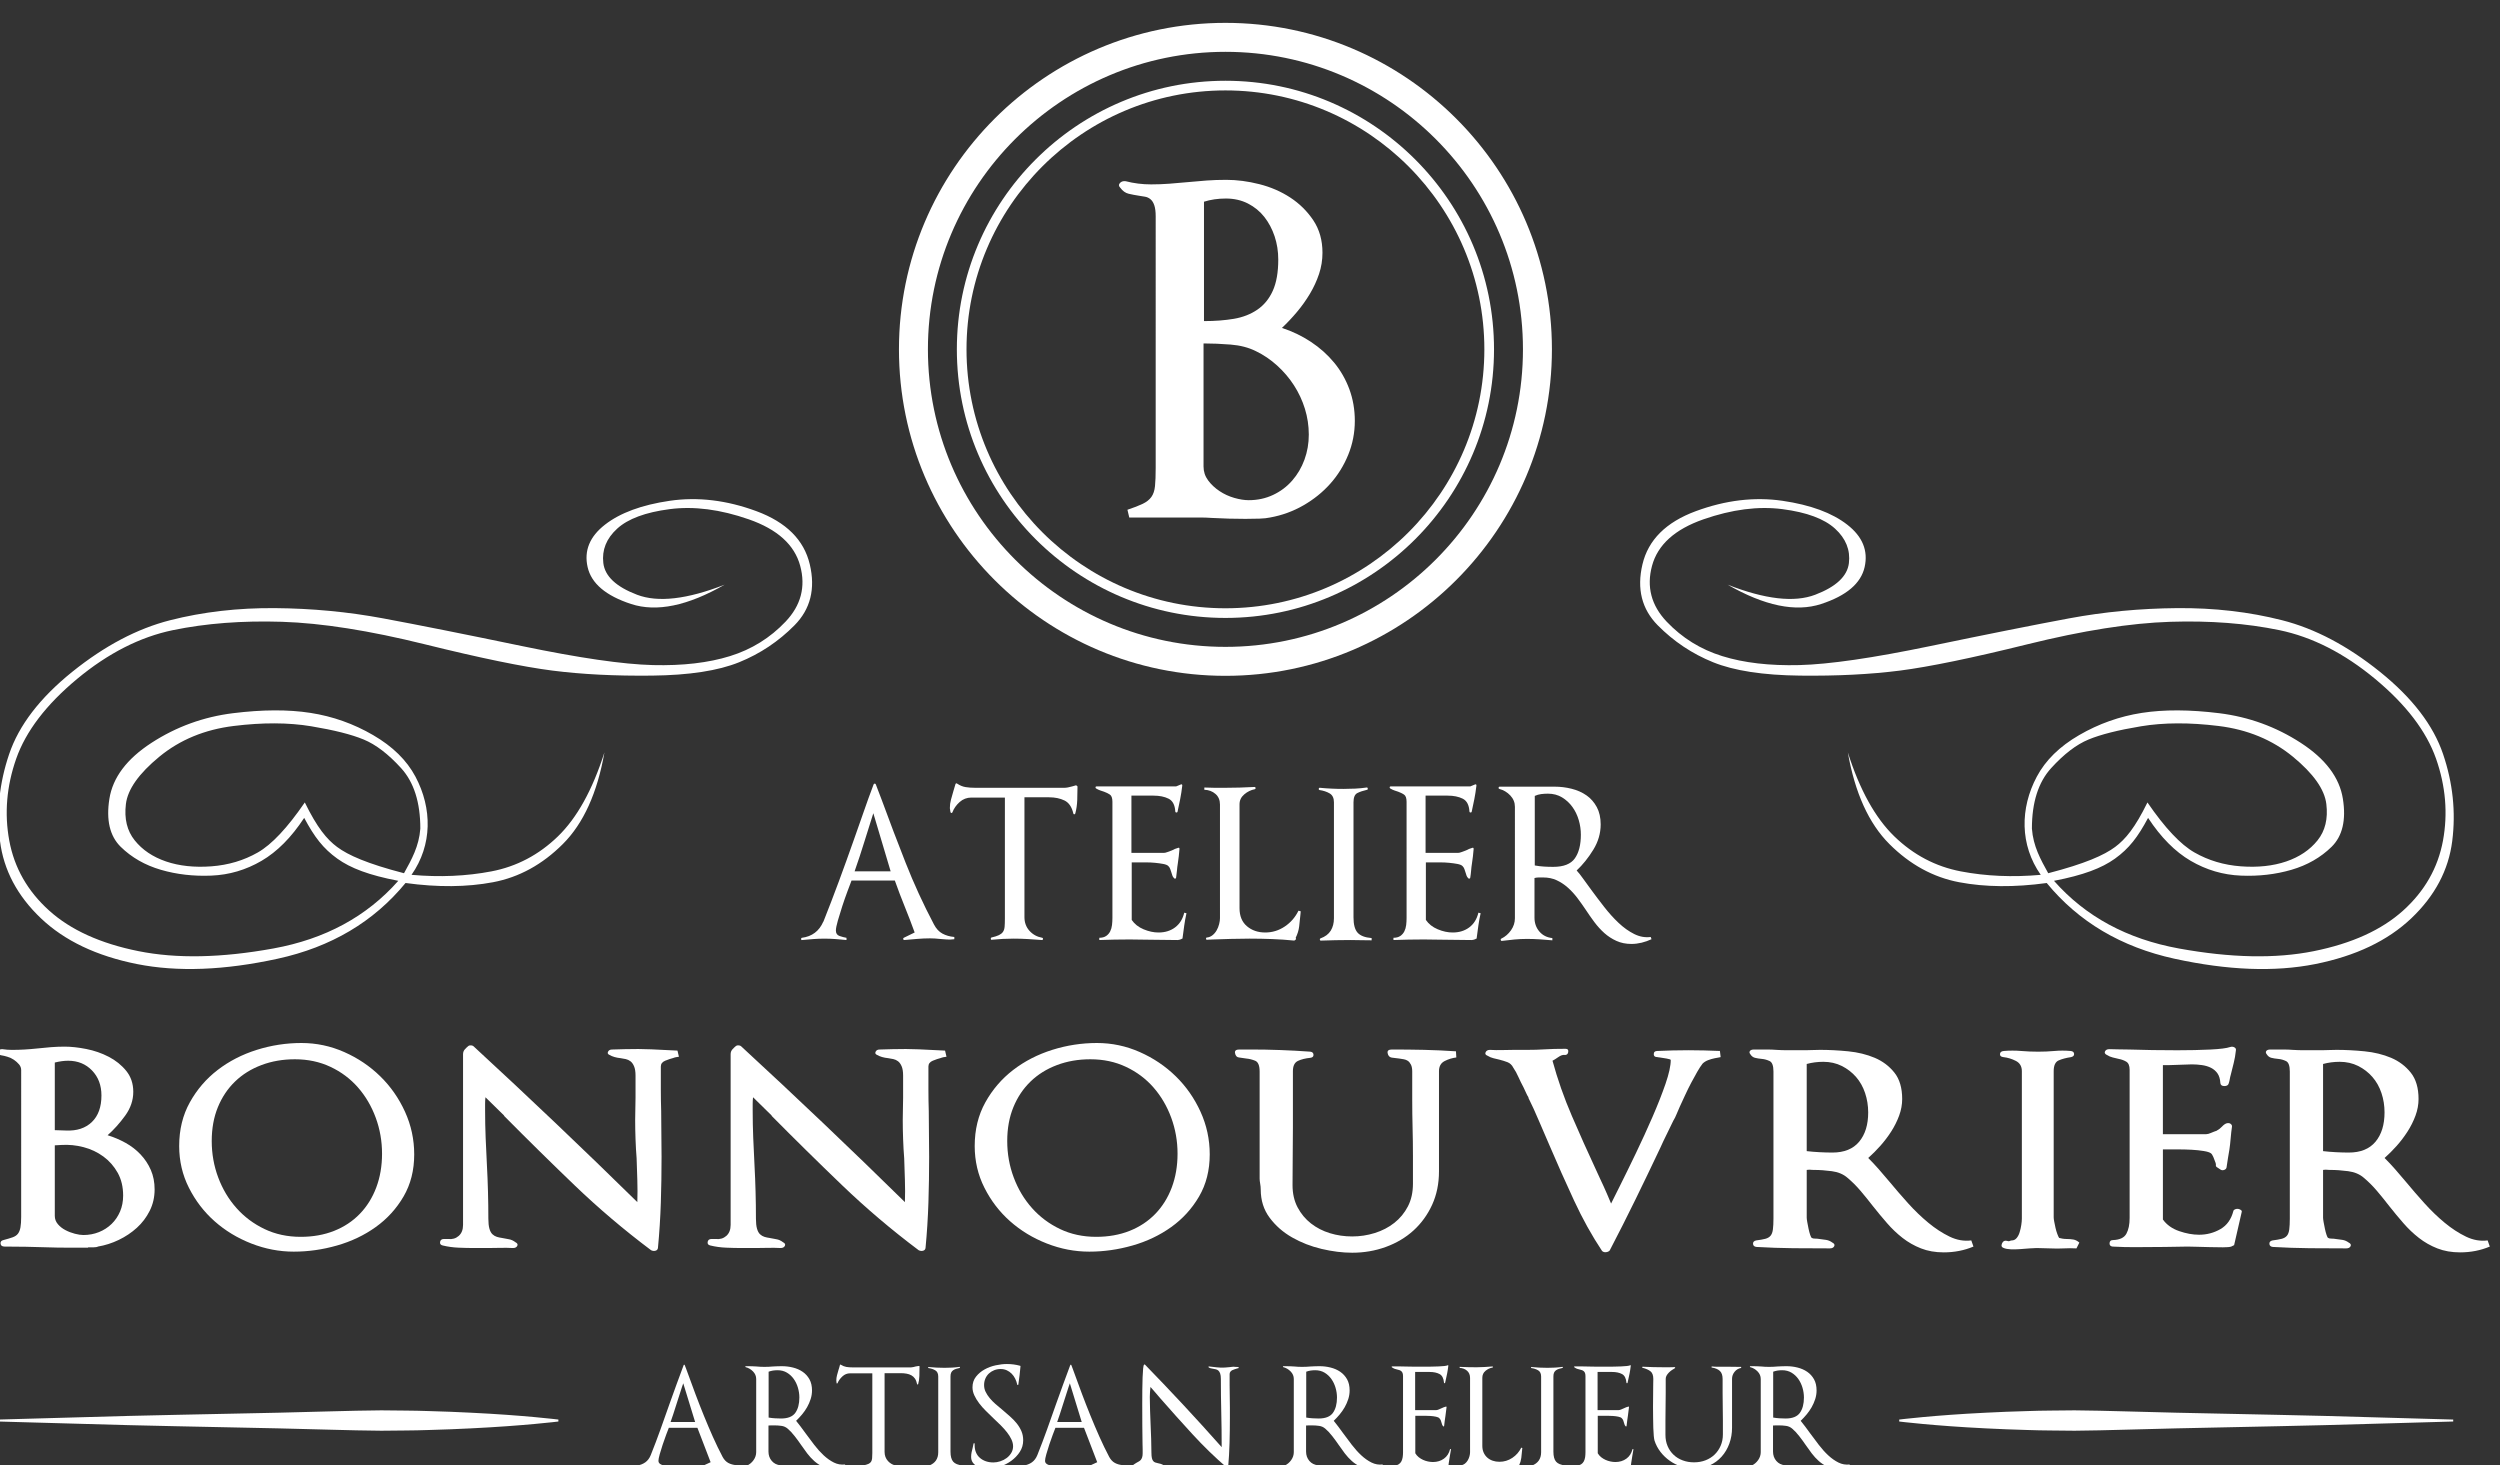
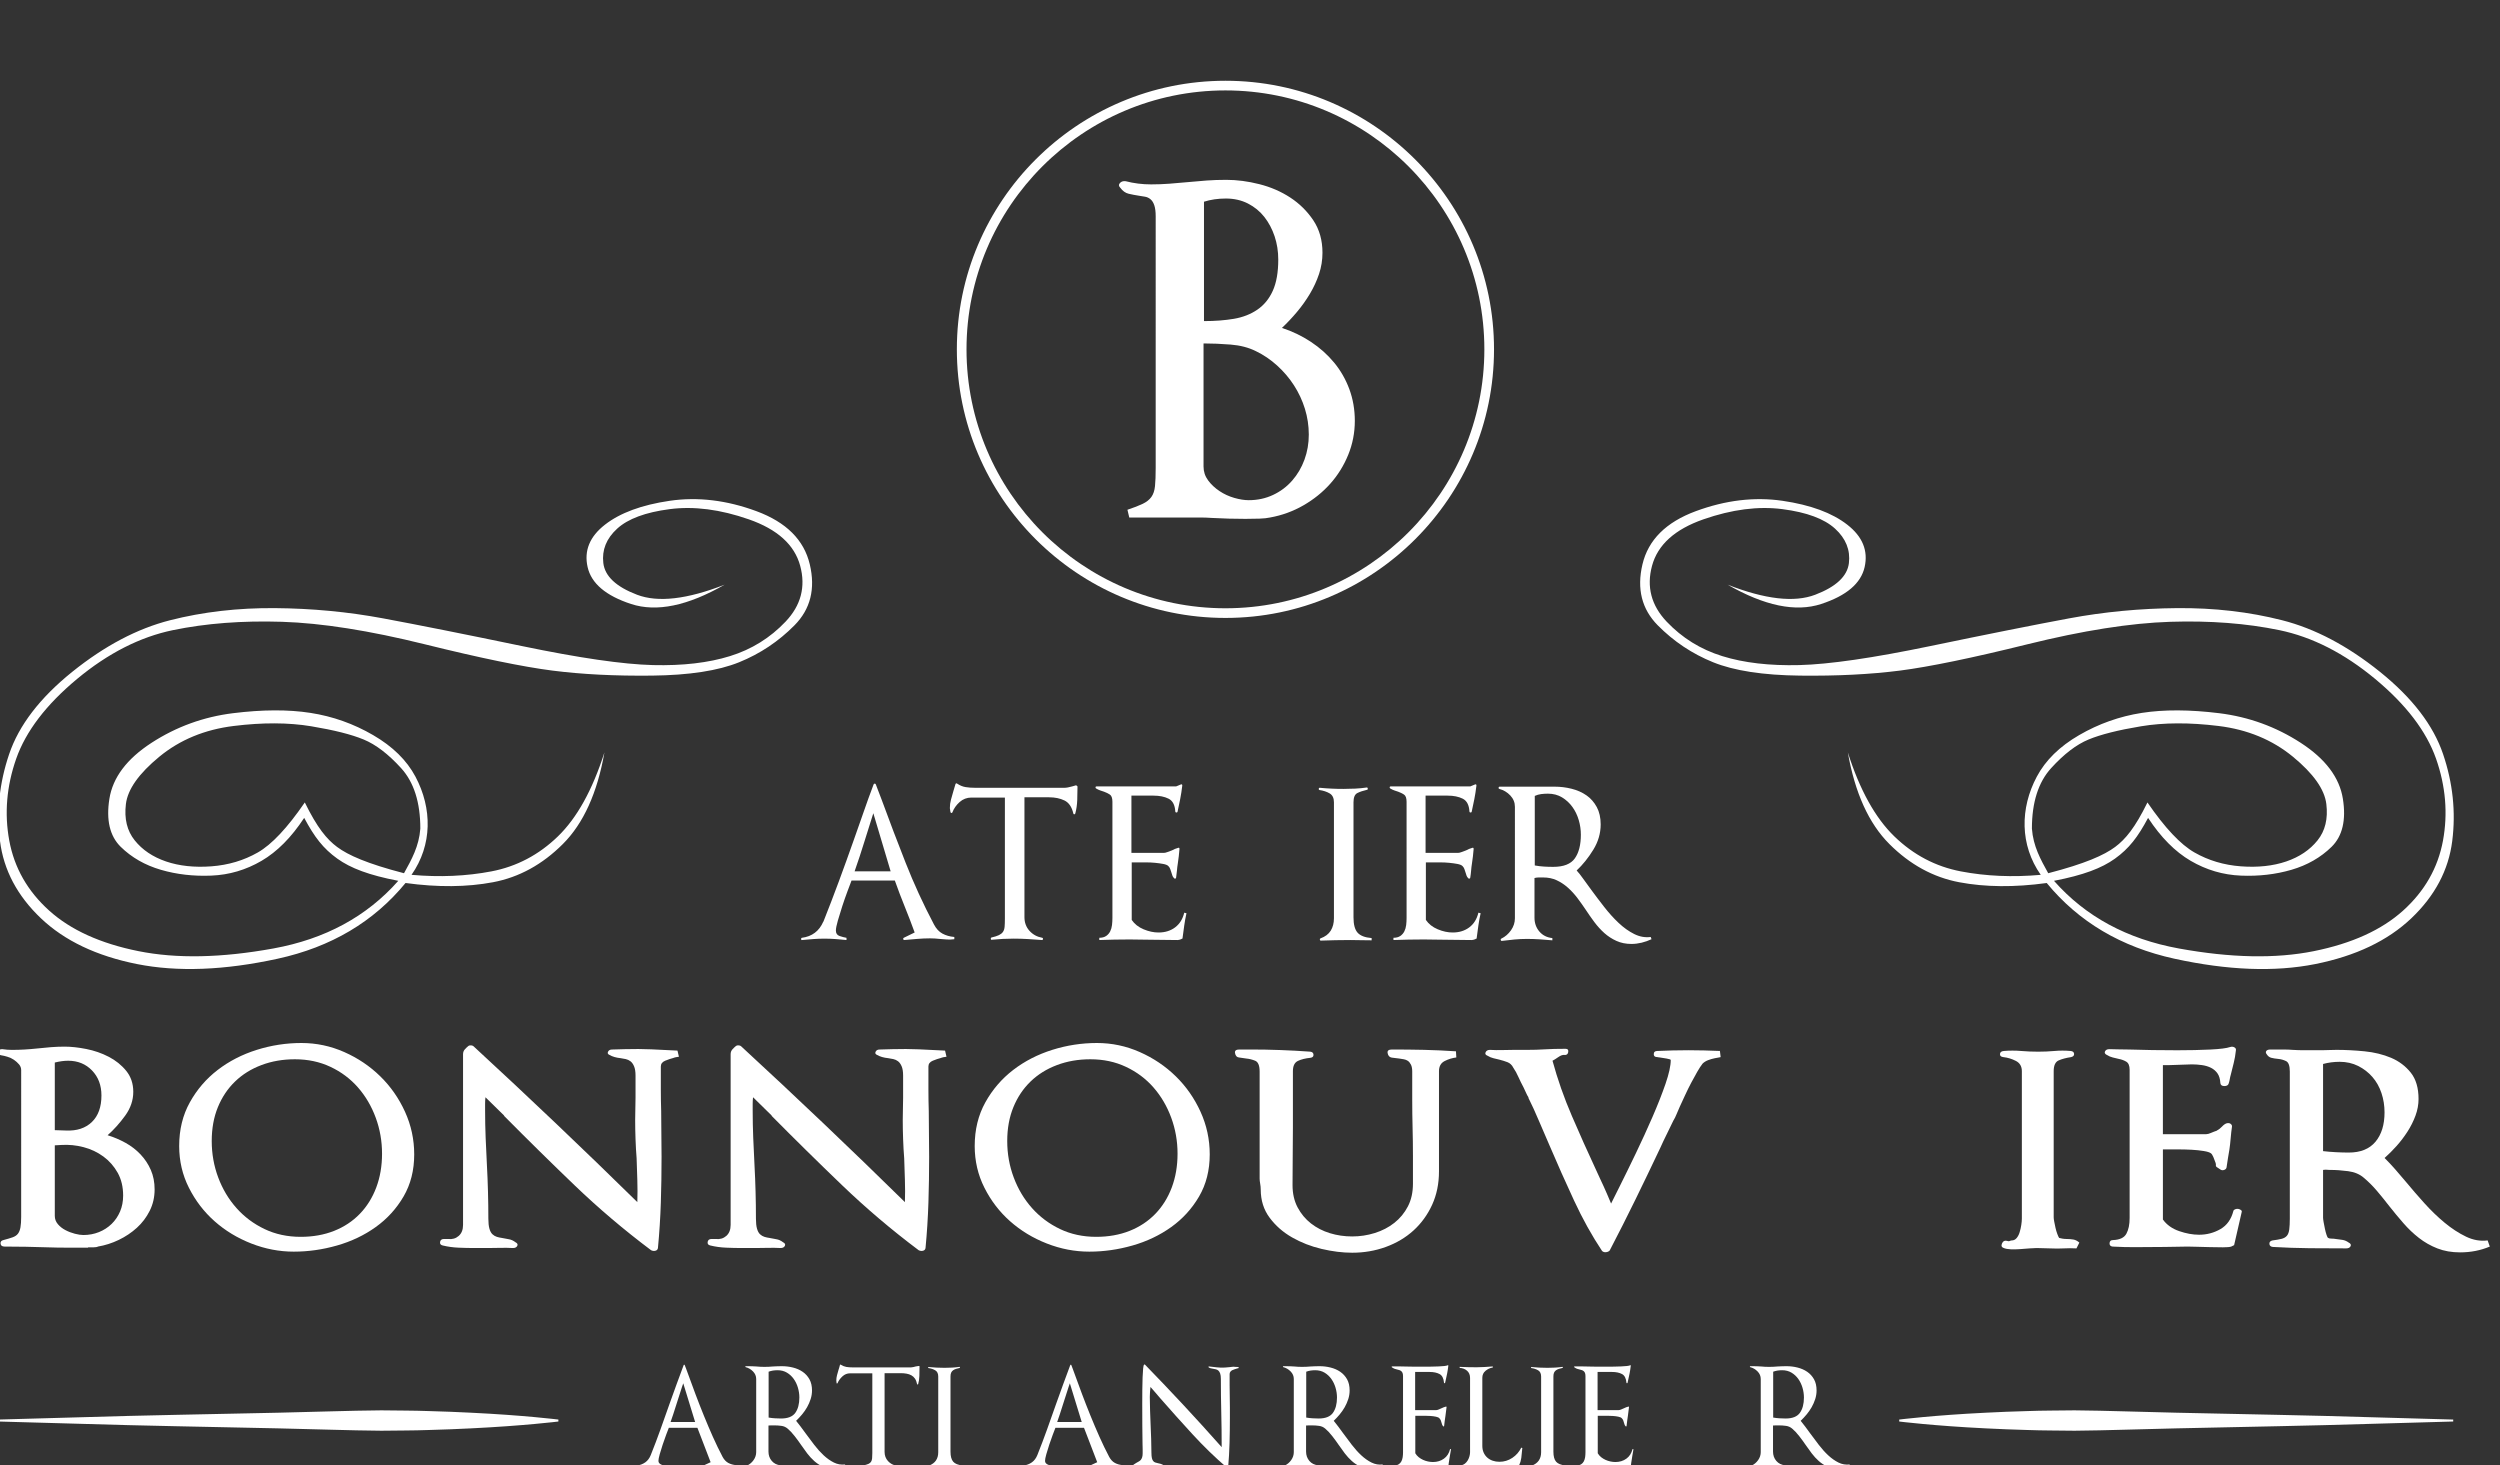
<svg xmlns="http://www.w3.org/2000/svg" xmlns:xlink="http://www.w3.org/1999/xlink" version="1.1" id="Layer_1" x="0px" y="0px" width="255.319px" height="149.661px" viewBox="0 0 255.319 149.661" style="enable-background:new 0 0 255.319 149.661;" xml:space="preserve">
  <rect x="0" y="0" width="255.319" height="149.661" fill="#333333" stroke="none" />
  <g>
    <defs>
      <rect id="SVGID_1_" x="-160.681" y="-136.7" width="570.944" height="403.7" />
    </defs>
    <clipPath id="SVGID_2_">
      <use xlink:href="#SVGID_1_" style="overflow:visible;" />
    </clipPath>
    <path style="clip-path:url(#SVGID_2_);fill:#FFFFFF;" d="M28.366,97.91c-5.443,1.189-10.233,1.371-14.368,0.548   c-4.136-0.825-7.408-2.385-9.821-4.678C1.767,91.487,0.374,88.858,0,85.89c-0.375-2.968-0.066-5.925,0.933-8.87   c0.996-2.947,3.145-5.749,6.443-8.405c3.303-2.657,6.632-4.415,9.998-5.272c3.364-0.856,6.938-1.268,10.719-1.237   c3.781,0.032,7.457,0.381,11.024,1.045c3.568,0.664,8.293,1.606,14.175,2.828c5.882,1.222,10.344,1.869,13.386,1.945   c3.044,0.075,5.669-0.23,7.876-0.917c2.207-0.685,4.097-1.858,5.672-3.518c1.576-1.662,2.074-3.563,1.495-5.705   c-0.578-2.144-2.325-3.725-5.24-4.742c-2.914-1.018-5.609-1.367-8.084-1.044c-2.475,0.321-4.263,0.985-5.367,1.993   c-1.103,1.007-1.573,2.179-1.414,3.518c0.162,1.341,1.308,2.417,3.44,3.23c2.133,0.816,5.116,0.472,8.95-1.028   c-3.769,2.165-6.951,2.824-9.546,1.977c-2.592-0.846-4.074-2.106-4.45-3.777c-0.376-1.67,0.214-3.112,1.768-4.322   c1.553-1.212,3.76-2.025,6.619-2.444c2.863-0.417,5.815-0.064,8.857,1.061c3.043,1.126,4.859,2.936,5.447,5.432   c0.591,2.497,0.071,4.57-1.558,6.22c-1.629,1.649-3.515,2.909-5.657,3.776c-2.142,0.868-5.104,1.323-8.887,1.366   s-7.178-0.13-10.188-0.514c-3.011-0.386-7.35-1.28-13.019-2.684c-5.667-1.404-10.531-2.17-14.592-2.299   c-4.061-0.128-7.774,0.157-11.138,0.852c-3.362,0.696-6.626,2.358-9.788,4.982c-3.158,2.624-5.231,5.341-6.22,8.147   c-0.985,2.809-1.218,5.599-0.707,8.374c0.515,2.775,1.871,5.152,4.068,7.134c2.197,1.983,5.238,3.365,9.127,4.147   c3.891,0.783,8.481,0.69,13.774-0.273s9.546-3.268,12.759-6.91c-3.005-0.577-4.871-1.292-6.224-2.263   c-1.447-1.038-2.338-2.201-3.386-4.166c-1.306,1.993-2.758,3.455-4.354,4.388c-1.596,0.932-3.306,1.436-5.128,1.51   c-1.82,0.076-3.54-0.122-5.158-0.594c-1.617-0.473-2.983-1.254-4.099-2.347c-1.112-1.093-1.5-2.727-1.156-4.901   c0.343-2.175,1.778-4.081,4.308-5.723c2.528-1.639,5.298-2.645,8.308-3.021c3.011-0.374,5.651-0.387,7.923-0.032   c2.271,0.353,4.404,1.11,6.395,2.267c1.994,1.157,3.434,2.571,4.324,4.243c1.719,3.233,1.737,6.976-0.402,10.028   c2.871,0.256,5.593,0.139,8.165-0.354c2.571-0.494,4.831-1.682,6.781-3.568c1.951-1.887,3.535-4.745,4.756-8.581   c-0.728,4.134-2.142,7.253-4.241,9.352c-2.099,2.102-4.478,3.402-7.135,3.906c-2.657,0.503-5.637,0.531-8.937,0.079   C38.159,94.145,33.81,96.721,28.366,97.91 M34.427,86.497c1.125,0.838,3.054,1.703,6.833,2.684c0.771-1.392,1.535-2.75,1.667-4.56   c0-2.68-0.656-4.735-1.962-6.173c-1.306-1.435-2.583-2.411-3.826-2.924c-1.242-0.515-3.024-0.965-5.351-1.351   c-2.324-0.385-4.965-0.397-7.923-0.031c-2.955,0.364-5.485,1.409-7.584,3.132c-2.101,1.728-3.241,3.339-3.423,4.839   c-0.182,1.5,0.117,2.737,0.9,3.712c0.782,0.976,1.847,1.692,3.197,2.154c1.349,0.46,2.894,0.627,4.628,0.498   c1.737-0.129,3.316-0.601,4.742-1.414c1.426-0.813,3.026-2.518,4.804-5.112C32.392,84.533,33.376,85.715,34.427,86.497" />
    <path style="clip-path:url(#SVGID_2_);fill:#FFFFFF;" d="M209.028,90.18c-3.302,0.452-6.28,0.424-8.938-0.079   c-2.657-0.504-5.036-1.805-7.135-3.905c-2.1-2.1-3.513-5.219-4.241-9.354c1.22,3.836,2.805,6.696,4.756,8.582   c1.95,1.886,4.21,3.074,6.781,3.568c2.571,0.493,5.294,0.609,8.165,0.354c-2.14-3.053-2.121-6.796-0.402-10.028   c0.89-1.672,2.329-3.087,4.324-4.242c1.991-1.157,4.124-1.914,6.396-2.269c2.271-0.353,4.911-0.341,7.922,0.033   c3.011,0.376,5.78,1.382,8.309,3.021c2.53,1.641,3.965,3.547,4.308,5.722c0.345,2.175-0.044,3.809-1.155,4.902   c-1.116,1.093-2.482,1.874-4.1,2.346c-1.618,0.472-3.338,0.669-5.157,0.594c-1.822-0.074-3.532-0.578-5.129-1.51   c-1.596-0.933-3.048-2.396-4.354-4.387c-1.048,1.964-1.939,3.127-3.386,4.166c-1.354,0.97-3.221,1.685-6.225,2.261   c3.213,3.644,7.467,5.947,12.76,6.912c5.293,0.963,9.883,1.056,13.773,0.272c3.889-0.783,6.93-2.164,9.127-4.146   s3.553-4.359,4.068-7.136c0.511-2.774,0.278-5.565-0.707-8.373c-0.989-2.807-3.062-5.523-6.22-8.147   c-3.162-2.624-6.427-4.286-9.789-4.983c-3.364-0.695-7.076-0.98-11.138-0.851c-4.061,0.129-8.925,0.894-14.592,2.298   c-5.669,1.404-10.008,2.298-13.019,2.686c-3.011,0.384-6.405,0.556-10.188,0.513s-6.745-0.498-8.887-1.366   c-2.143-0.867-4.028-2.127-5.657-3.776c-1.629-1.65-2.148-3.723-1.559-6.22c0.589-2.496,2.404-4.307,5.447-5.433   c3.041-1.124,5.994-1.477,8.856-1.06c2.86,0.418,5.067,1.232,6.62,2.444c1.554,1.21,2.144,2.652,1.768,4.322   c-0.376,1.671-1.858,2.931-4.449,3.777c-2.596,0.846-5.778,0.187-9.548-1.977c3.835,1.5,6.818,1.843,8.951,1.028   c2.132-0.814,3.278-1.89,3.44-3.23c0.159-1.339-0.312-2.511-1.415-3.519c-1.104-1.007-2.893-1.671-5.367-1.992   c-2.475-0.323-5.169,0.025-8.084,1.043c-2.914,1.018-4.661,2.599-5.24,4.742c-0.578,2.142-0.08,4.044,1.495,5.706   c1.576,1.659,3.466,2.833,5.673,3.518c2.207,0.688,4.831,0.992,7.876,0.917c3.042-0.076,7.504-0.723,13.387-1.945   c5.882-1.222,10.606-2.164,14.175-2.829c3.566-0.664,7.243-1.012,11.023-1.045c3.781-0.031,7.355,0.381,10.72,1.238   c3.365,0.858,6.694,2.615,9.996,5.272c3.3,2.656,5.448,5.458,6.444,8.404c0.998,2.945,1.308,5.903,0.934,8.87   c-0.374,2.971-1.769,5.6-4.178,7.893c-2.413,2.293-5.685,3.851-9.82,4.677c-4.136,0.824-8.926,0.642-14.368-0.547   C216.633,96.721,212.284,94.145,209.028,90.18 M219.313,81.952c1.778,2.593,3.379,4.298,4.805,5.11   c1.426,0.814,3.005,1.286,4.742,1.415c1.733,0.128,3.277-0.038,4.628-0.498c1.35-0.462,2.414-1.179,3.196-2.153   c0.783-0.976,1.081-2.213,0.899-3.713c-0.181-1.5-1.321-3.111-3.422-4.838c-2.1-1.724-4.629-2.769-7.584-3.133   c-2.958-0.365-5.6-0.354-7.923,0.031c-2.327,0.386-4.109,0.835-5.353,1.35c-1.242,0.514-2.519,1.49-3.825,2.926   c-1.306,1.437-1.962,3.493-1.962,6.172c0.132,1.81,0.896,3.168,1.666,4.559c3.78-0.979,5.709-1.846,6.834-2.683   C217.067,85.714,218.05,84.534,219.313,81.952" />
    <path style="clip-path:url(#SVGID_2_);fill:#FFFFFF;" d="M15.291,123.655c-0.332,0.664-0.77,1.242-1.311,1.734   c-0.542,0.493-1.158,0.906-1.847,1.238c-0.689,0.333-1.403,0.56-2.141,0.683h0.036c-0.123,0.05-0.271,0.074-0.443,0.074H9.067   H8.994v0.037H6.853c-0.69,0-1.392-0.012-2.105-0.037c-0.641-0.024-1.348-0.043-2.123-0.055c-0.776-0.014-1.497-0.02-2.161-0.02   c-0.246,0-0.382-0.098-0.406-0.296c-0.025-0.196,0.073-0.318,0.295-0.369c0.37-0.097,0.677-0.189,0.923-0.275   s0.431-0.209,0.554-0.37c0.123-0.16,0.209-0.375,0.259-0.646c0.049-0.27,0.074-0.628,0.074-1.07V109.29   c0-0.223-0.074-0.418-0.222-0.591c-0.147-0.173-0.32-0.326-0.517-0.463c-0.197-0.135-0.419-0.239-0.665-0.312   c-0.246-0.075-0.455-0.124-0.628-0.148c-0.221-0.023-0.313-0.142-0.276-0.352c0.037-0.209,0.166-0.3,0.387-0.276   c0.172,0.025,0.339,0.043,0.499,0.056c0.16,0.012,0.314,0.018,0.462,0.018c0.443,0,0.873-0.011,1.292-0.036   c0.419-0.023,0.861-0.061,1.33-0.11c0.443-0.05,0.898-0.093,1.366-0.13c0.467-0.036,0.935-0.056,1.403-0.056   c0.665,0,1.404,0.08,2.216,0.241c0.813,0.16,1.575,0.424,2.29,0.794c0.714,0.369,1.311,0.849,1.791,1.44   c0.48,0.591,0.72,1.305,0.72,2.142c0,0.862-0.277,1.674-0.831,2.437c-0.554,0.764-1.152,1.429-1.791,1.994   c0.639,0.197,1.249,0.456,1.828,0.776c0.578,0.32,1.089,0.713,1.532,1.181c0.444,0.468,0.794,0.997,1.053,1.588   c0.258,0.592,0.388,1.257,0.388,1.994C15.79,122.264,15.624,122.99,15.291,123.655 M9.4,109.327   c-0.641-0.665-1.453-0.997-2.438-0.997c-0.419,0-0.874,0.061-1.366,0.184v6.906l1.145,0.037c1.108,0.05,1.988-0.241,2.64-0.867   c0.652-0.628,0.979-1.534,0.979-2.715C10.36,110.84,10.041,109.991,9.4,109.327 M12.022,119.777   c-0.37-0.664-0.856-1.219-1.459-1.661c-0.604-0.443-1.28-0.764-2.031-0.96c-0.751-0.197-1.509-0.271-2.271-0.223l-0.665,0.037   v7.202c0,0.32,0.105,0.603,0.314,0.848c0.209,0.247,0.467,0.45,0.776,0.61c0.307,0.161,0.628,0.283,0.96,0.369   c0.332,0.087,0.621,0.13,0.868,0.13c0.566,0,1.095-0.099,1.588-0.296c0.492-0.197,0.923-0.475,1.292-0.831   c0.369-0.357,0.658-0.782,0.868-1.274c0.209-0.492,0.314-1.034,0.314-1.625C12.576,121.217,12.391,120.441,12.022,119.777" />
    <path style="clip-path:url(#SVGID_2_);fill:#FFFFFF;" d="M41.214,122.196c-0.727,1.244-1.675,2.284-2.844,3.121   s-2.487,1.465-3.951,1.883c-1.466,0.419-2.936,0.628-4.413,0.628c-1.478,0-2.924-0.277-4.34-0.831s-2.665-1.312-3.748-2.271   c-1.084-0.96-1.957-2.099-2.622-3.416c-0.665-1.315-0.997-2.737-0.997-4.266c0-1.673,0.363-3.163,1.09-4.467   c0.725-1.305,1.673-2.407,2.843-3.306c1.169-0.898,2.498-1.581,3.989-2.051c1.489-0.467,3.009-0.701,4.56-0.701   c1.527,0,2.985,0.309,4.376,0.924c1.391,0.615,2.616,1.439,3.674,2.474c1.059,1.035,1.902,2.241,2.53,3.62   c0.628,1.379,0.942,2.831,0.942,4.356C42.304,119.519,41.939,120.954,41.214,122.196 M38.371,114.146   c-0.431-1.17-1.034-2.197-1.81-3.085c-0.775-0.886-1.711-1.588-2.806-2.104c-1.096-0.518-2.308-0.776-3.637-0.776   c-1.232,0-2.371,0.197-3.416,0.592c-1.047,0.394-1.946,0.953-2.696,1.68c-0.752,0.726-1.336,1.6-1.755,2.622   c-0.419,1.021-0.627,2.173-0.627,3.453c0,1.305,0.221,2.548,0.664,3.729c0.443,1.183,1.065,2.224,1.865,3.121   c0.8,0.899,1.755,1.613,2.863,2.142c1.107,0.529,2.338,0.795,3.692,0.795c1.256,0,2.394-0.203,3.416-0.609   c1.021-0.407,1.896-0.985,2.622-1.736s1.286-1.648,1.681-2.695c0.393-1.047,0.59-2.197,0.59-3.453   C39.017,116.541,38.802,115.315,38.371,114.146" />
    <path style="clip-path:url(#SVGID_2_);fill:#FFFFFF;" d="M69.335,107.923c-0.221,0.024-0.406,0.062-0.554,0.11h0.037   c-0.295,0.075-0.591,0.173-0.886,0.296c-0.296,0.123-0.443,0.321-0.443,0.591v2.326c0,0.739,0.012,1.49,0.036,2.253   c0,0.714,0.006,1.495,0.019,2.346c0.012,0.85,0.019,1.618,0.019,2.308c0,1.576-0.025,3.133-0.074,4.671   c-0.05,1.539-0.148,3.084-0.296,4.635c-0.025,0.148-0.11,0.24-0.258,0.277c-0.148,0.038-0.296,0.019-0.443-0.055   c-2.758-2.069-5.362-4.278-7.811-6.629c-2.45-2.352-4.856-4.722-7.22-7.108H51.5l-1.921-1.884   c-0.025,0.221-0.037,0.442-0.037,0.665v0.701c0,0.936,0.019,1.858,0.056,2.769c0.036,0.912,0.079,1.835,0.129,2.771   c0.049,0.911,0.086,1.822,0.11,2.732c0.025,0.912,0.038,1.834,0.038,2.771c0,0.419,0.037,0.757,0.11,1.016   c0.074,0.258,0.179,0.449,0.314,0.572c0.135,0.124,0.283,0.21,0.443,0.259c0.16,0.049,0.326,0.087,0.499,0.109   c0.221,0.051,0.455,0.094,0.701,0.131c0.247,0.035,0.48,0.141,0.702,0.312c0.197,0.099,0.259,0.222,0.185,0.369   c-0.074,0.149-0.222,0.222-0.443,0.222c-0.419-0.023-0.85-0.029-1.293-0.018s-0.874,0.018-1.292,0.018h-1.293   c-0.567,0-1.126-0.012-1.68-0.037c-0.554-0.022-1.09-0.098-1.607-0.222c-0.221-0.048-0.313-0.172-0.277-0.369   c0.038-0.195,0.167-0.295,0.388-0.295h0.443c0.419,0.05,0.776-0.055,1.071-0.313c0.296-0.259,0.444-0.634,0.444-1.126v-17.432   c0-0.195,0.061-0.362,0.184-0.498c0.123-0.136,0.246-0.253,0.369-0.351c0.074-0.049,0.167-0.068,0.277-0.055   c0.111,0.013,0.191,0.043,0.24,0.092c2.831,2.609,5.638,5.237,8.42,7.884c2.782,2.646,5.552,5.325,8.309,8.033   c0.024-0.765,0.024-1.508,0-2.235c-0.024-0.726-0.049-1.47-0.073-2.233c-0.05-0.615-0.087-1.269-0.111-1.957   c-0.025-0.69-0.037-1.343-0.037-1.957c0-0.395,0.006-0.776,0.018-1.146c0.013-0.369,0.019-0.75,0.019-1.144v-2.253   c0-0.395-0.05-0.707-0.148-0.941c-0.099-0.234-0.222-0.407-0.369-0.517c-0.148-0.111-0.308-0.187-0.48-0.223   c-0.173-0.037-0.345-0.067-0.517-0.093c-0.469-0.048-0.85-0.16-1.145-0.332c-0.173-0.074-0.222-0.184-0.148-0.333   c0.074-0.147,0.209-0.22,0.406-0.22l1.33-0.037c0.91-0.025,1.809-0.02,2.695,0.018c0.887,0.036,1.773,0.08,2.66,0.129   L69.335,107.923z" />
    <path style="clip-path:url(#SVGID_2_);fill:#FFFFFF;" d="M96.663,107.923c-0.221,0.024-0.406,0.062-0.554,0.11h0.037   c-0.295,0.075-0.591,0.173-0.886,0.296c-0.296,0.123-0.443,0.321-0.443,0.591v2.326c0,0.739,0.012,1.49,0.036,2.253   c0,0.714,0.006,1.495,0.019,2.346c0.012,0.85,0.019,1.618,0.019,2.308c0,1.576-0.025,3.133-0.074,4.671   c-0.05,1.539-0.148,3.084-0.296,4.635c-0.025,0.148-0.11,0.24-0.258,0.277c-0.148,0.038-0.296,0.019-0.443-0.055   c-2.758-2.069-5.362-4.278-7.811-6.629c-2.45-2.352-4.856-4.722-7.22-7.108h0.038l-1.921-1.884   c-0.025,0.221-0.037,0.442-0.037,0.665v0.701c0,0.936,0.019,1.858,0.056,2.769c0.036,0.912,0.079,1.835,0.129,2.771   c0.049,0.911,0.086,1.822,0.11,2.732c0.025,0.912,0.038,1.834,0.038,2.771c0,0.419,0.037,0.757,0.11,1.016   c0.074,0.258,0.179,0.449,0.314,0.572c0.135,0.124,0.283,0.21,0.443,0.259c0.16,0.049,0.326,0.087,0.499,0.109   c0.221,0.051,0.455,0.094,0.701,0.131c0.247,0.035,0.48,0.141,0.702,0.312c0.197,0.099,0.259,0.222,0.185,0.369   c-0.074,0.149-0.222,0.222-0.443,0.222c-0.419-0.023-0.85-0.029-1.293-0.018s-0.874,0.018-1.292,0.018h-1.293   c-0.567,0-1.126-0.012-1.68-0.037c-0.554-0.022-1.09-0.098-1.607-0.222c-0.221-0.048-0.313-0.172-0.277-0.369   c0.038-0.195,0.167-0.295,0.388-0.295h0.443c0.419,0.05,0.776-0.055,1.071-0.313c0.296-0.259,0.444-0.634,0.444-1.126v-17.432   c0-0.195,0.061-0.362,0.184-0.498c0.123-0.136,0.246-0.253,0.369-0.351c0.074-0.049,0.167-0.068,0.277-0.055   c0.111,0.013,0.191,0.043,0.24,0.092c2.831,2.609,5.638,5.237,8.42,7.884c2.782,2.646,5.552,5.325,8.309,8.033   c0.024-0.765,0.024-1.508,0-2.235c-0.024-0.726-0.049-1.47-0.073-2.233c-0.05-0.615-0.087-1.269-0.111-1.957   c-0.025-0.69-0.037-1.343-0.037-1.957c0-0.395,0.006-0.776,0.018-1.146c0.013-0.369,0.019-0.75,0.019-1.144v-2.253   c0-0.395-0.05-0.707-0.148-0.941c-0.099-0.234-0.222-0.407-0.369-0.517c-0.148-0.111-0.308-0.187-0.48-0.223   c-0.173-0.037-0.345-0.067-0.517-0.093c-0.469-0.048-0.85-0.16-1.145-0.332c-0.173-0.074-0.222-0.184-0.148-0.333   c0.074-0.147,0.209-0.22,0.406-0.22l1.33-0.037c0.91-0.025,1.809-0.02,2.695,0.018c0.887,0.036,1.773,0.08,2.66,0.129   L96.663,107.923z" />
    <path style="clip-path:url(#SVGID_2_);fill:#FFFFFF;" d="M122.458,122.196c-0.727,1.244-1.675,2.284-2.844,3.121   c-1.17,0.837-2.487,1.465-3.952,1.883c-1.465,0.419-2.936,0.628-4.413,0.628s-2.924-0.277-4.339-0.831   c-1.416-0.554-2.665-1.312-3.748-2.271c-1.084-0.96-1.958-2.099-2.622-3.416c-0.665-1.315-0.997-2.737-0.997-4.266   c0-1.673,0.363-3.163,1.089-4.467c0.726-1.305,1.674-2.407,2.843-3.306c1.17-0.898,2.499-1.581,3.989-2.051   c1.489-0.467,3.009-0.701,4.561-0.701c1.526,0,2.985,0.309,4.376,0.924c1.391,0.615,2.615,1.439,3.674,2.474   c1.059,1.035,1.902,2.241,2.53,3.62s0.942,2.831,0.942,4.356C123.547,119.519,123.183,120.954,122.458,122.196 M119.614,114.146   c-0.432-1.17-1.034-2.197-1.81-3.085c-0.775-0.886-1.711-1.588-2.807-2.104c-1.095-0.518-2.308-0.776-3.637-0.776   c-1.231,0-2.37,0.197-3.416,0.592c-1.047,0.394-1.945,0.953-2.696,1.68c-0.751,0.726-1.336,1.6-1.754,2.622   c-0.419,1.021-0.628,2.173-0.628,3.453c0,1.305,0.222,2.548,0.665,3.729c0.443,1.183,1.064,2.224,1.865,3.121   c0.8,0.899,1.754,1.613,2.862,2.142c1.108,0.529,2.338,0.795,3.693,0.795c1.255,0,2.394-0.203,3.416-0.609   c1.021-0.407,1.895-0.985,2.622-1.736c0.726-0.751,1.286-1.648,1.681-2.695c0.392-1.047,0.59-2.197,0.59-3.453   C120.26,116.541,120.044,115.315,119.614,114.146" />
    <path style="clip-path:url(#SVGID_2_);fill:#FFFFFF;" d="M147.531,108.367c-0.382,0.196-0.571,0.54-0.571,1.032v10.23   c0,1.256-0.235,2.394-0.701,3.416c-0.469,1.021-1.104,1.896-1.903,2.622c-0.801,0.726-1.742,1.287-2.825,1.68   c-1.084,0.395-2.228,0.591-3.435,0.591c-0.984,0-2.025-0.13-3.12-0.387c-1.095-0.259-2.104-0.653-3.028-1.182   c-0.923-0.529-1.687-1.2-2.289-2.014c-0.604-0.812-0.904-1.771-0.904-2.881v0.037c0-0.221-0.02-0.43-0.057-0.627   c-0.036-0.197-0.055-0.37-0.055-0.517v-10.933c0-0.615-0.154-0.983-0.462-1.106s-0.609-0.197-0.905-0.223   c-0.295-0.049-0.548-0.086-0.757-0.11s-0.339-0.173-0.387-0.442c-0.05-0.247,0.098-0.37,0.442-0.37h1.146   c2.018,0,4.049,0.074,6.093,0.221c0.222,0.025,0.332,0.137,0.332,0.333c0,0.173-0.11,0.271-0.332,0.296   c-0.493,0.05-0.911,0.153-1.256,0.313c-0.344,0.161-0.516,0.511-0.516,1.052v5.798c0,0.985-0.008,1.965-0.02,2.938   c-0.012,0.972-0.018,1.938-0.018,2.897c0,0.862,0.172,1.619,0.516,2.272c0.345,0.652,0.8,1.2,1.366,1.643s1.213,0.775,1.939,0.997   c0.727,0.223,1.482,0.332,2.271,0.332c0.789,0,1.557-0.115,2.309-0.35c0.75-0.234,1.415-0.579,1.994-1.035   c0.578-0.455,1.04-1.015,1.385-1.68c0.346-0.664,0.518-1.44,0.518-2.326v-2.844c0-0.96-0.013-1.92-0.038-2.88   c-0.024-0.937-0.036-1.885-0.036-2.845v-2.881c0-0.295-0.044-0.529-0.13-0.701s-0.19-0.302-0.313-0.388   c-0.124-0.085-0.265-0.141-0.425-0.166c-0.16-0.024-0.312-0.049-0.462-0.074c-0.27-0.023-0.522-0.055-0.757-0.093   c-0.234-0.036-0.376-0.19-0.424-0.46c-0.05-0.247,0.098-0.37,0.442-0.37c1.107,0,2.203,0.013,3.287,0.036   c1.083,0.026,2.166,0.075,3.249,0.149l0.037,0.627C148.312,108.047,147.914,108.17,147.531,108.367" />
    <path style="clip-path:url(#SVGID_2_);fill:#FFFFFF;" d="M175.449,108.015c-0.086,0.014-0.189,0.031-0.312,0.057   c-0.247,0.049-0.481,0.117-0.703,0.203c-0.22,0.087-0.406,0.203-0.553,0.35c-0.173,0.222-0.358,0.505-0.555,0.851   c-0.196,0.345-0.399,0.715-0.608,1.107c-0.21,0.395-0.413,0.807-0.61,1.237c-0.196,0.431-0.382,0.831-0.554,1.2   c-0.124,0.271-0.234,0.529-0.333,0.774c-0.098,0.247-0.208,0.469-0.332,0.665c-0.197,0.419-0.418,0.874-0.665,1.367   c-0.246,0.493-0.467,0.96-0.664,1.403c-0.838,1.771-1.68,3.526-2.53,5.263c-0.849,1.735-1.729,3.477-2.64,5.225   c-0.098,0.1-0.229,0.154-0.387,0.166c-0.161,0.014-0.29-0.029-0.39-0.129c-1.032-1.552-1.987-3.268-2.86-5.151   c-0.874-1.884-1.705-3.748-2.493-5.596c-0.37-0.836-0.733-1.68-1.089-2.528c-0.358-0.851-0.722-1.645-1.09-2.383h0.036   c-0.099-0.146-0.185-0.308-0.259-0.479c-0.072-0.172-0.16-0.357-0.258-0.554c-0.198-0.369-0.376-0.733-0.536-1.09   s-0.326-0.658-0.498-0.904c-0.147-0.295-0.351-0.492-0.608-0.591c-0.26-0.099-0.536-0.186-0.831-0.26   c-0.198-0.049-0.401-0.098-0.61-0.146c-0.21-0.049-0.412-0.135-0.609-0.259c-0.196-0.073-0.259-0.191-0.185-0.352   c0.075-0.16,0.222-0.24,0.444-0.24c0.418,0.025,0.817,0.031,1.199,0.02s0.781-0.02,1.2-0.02h1.366c0.665,0,1.28-0.018,1.847-0.055   s1.269-0.055,2.105-0.055c0.221,0,0.313,0.109,0.276,0.332c-0.036,0.221-0.165,0.319-0.388,0.296   c-0.173-0.025-0.382,0.049-0.628,0.221s-0.443,0.295-0.591,0.369c0.517,1.896,1.175,3.773,1.976,5.632   c0.801,1.859,1.618,3.688,2.456,5.484c0.148,0.345,0.289,0.651,0.425,0.924c0.136,0.27,0.259,0.535,0.369,0.793   s0.228,0.524,0.352,0.794c0.123,0.271,0.258,0.591,0.406,0.96l0.849-1.699c0.517-1.032,1.077-2.179,1.68-3.433   c0.604-1.256,1.169-2.494,1.699-3.712c0.53-1.219,0.972-2.345,1.33-3.379c0.355-1.034,0.535-1.848,0.535-2.438   c0-0.049-0.135-0.097-0.407-0.146c-0.27-0.049-0.504-0.086-0.701-0.112c-0.05,0-0.098-0.004-0.146-0.017   c-0.051-0.014-0.087-0.02-0.112-0.02c-0.246,0-0.369-0.098-0.369-0.296c0-0.221,0.123-0.332,0.369-0.332   c0.518-0.023,1.04-0.043,1.57-0.055c0.528-0.013,1.064-0.02,1.605-0.02c0.542,0,1.072,0.007,1.588,0.02   c0.519,0.012,1.06,0.031,1.625,0.055l0.074,0.628C175.629,107.985,175.536,108.003,175.449,108.015" />
-     <path style="clip-path:url(#SVGID_2_);fill:#FFFFFF;" d="M198.512,127.902c-0.861,0-1.637-0.135-2.326-0.407   c-0.688-0.27-1.316-0.628-1.884-1.071c-0.565-0.441-1.095-0.946-1.588-1.514c-0.493-0.565-0.972-1.144-1.439-1.734   c-0.42-0.543-0.838-1.06-1.257-1.553c-0.419-0.492-0.86-0.934-1.329-1.329c-0.419-0.368-0.953-0.597-1.605-0.683   c-0.653-0.086-1.25-0.129-1.791-0.129c-0.198,0-0.327-0.006-0.388-0.02c-0.062-0.012-0.192-0.006-0.389,0.02v4.875   c0,0.098,0.02,0.252,0.057,0.461c0.036,0.21,0.079,0.431,0.129,0.665c0.049,0.234,0.104,0.443,0.166,0.628   c0.061,0.184,0.117,0.29,0.166,0.312c0.073,0.051,0.184,0.074,0.333,0.074c0.172,0,0.318,0.014,0.441,0.037   c0.223,0.025,0.449,0.055,0.685,0.092c0.232,0.037,0.449,0.13,0.646,0.278c0.196,0.098,0.259,0.221,0.186,0.369   c-0.074,0.146-0.223,0.221-0.444,0.221c-1.255,0-2.504-0.006-3.748-0.018c-1.243-0.013-2.493-0.057-3.748-0.129   c-0.221-0.025-0.339-0.13-0.351-0.315c-0.014-0.184,0.093-0.3,0.313-0.35c0.395-0.049,0.707-0.105,0.942-0.166   c0.232-0.062,0.412-0.166,0.535-0.315c0.123-0.146,0.203-0.362,0.239-0.645c0.037-0.283,0.057-0.659,0.057-1.127v-14.993   c0-0.591-0.129-0.948-0.389-1.071c-0.259-0.123-0.522-0.197-0.794-0.221c-0.271-0.025-0.505-0.062-0.701-0.112   c-0.197-0.048-0.357-0.171-0.48-0.369c-0.098-0.123-0.111-0.232-0.037-0.332c0.074-0.098,0.209-0.146,0.407-0.146h0.553h0.851   c0.295,0,0.591,0.012,0.886,0.036c0.393,0.024,0.763,0.036,1.107,0.036h1.107h0.777c0.245,0,0.484-0.006,0.72-0.019   c0.233-0.011,0.485-0.018,0.756-0.018c0.911,0,1.866,0.05,2.863,0.147c0.997,0.1,1.9,0.321,2.714,0.664   c0.812,0.346,1.483,0.85,2.012,1.515c0.53,0.664,0.794,1.564,0.794,2.695c0,0.567-0.104,1.133-0.312,1.7   c-0.21,0.566-0.481,1.107-0.813,1.625c-0.332,0.516-0.702,1.003-1.107,1.458c-0.406,0.456-0.819,0.868-1.237,1.237   c0.37,0.368,0.732,0.757,1.089,1.163c0.357,0.405,0.721,0.83,1.09,1.273c0.591,0.714,1.22,1.441,1.883,2.179   c0.665,0.738,1.354,1.403,2.068,1.994c0.714,0.591,1.441,1.066,2.179,1.422c0.738,0.358,1.479,0.486,2.217,0.389l0.222,0.628   C200.604,127.704,199.595,127.902,198.512,127.902 M190.479,111.635c-0.209-0.629-0.517-1.176-0.923-1.645   c-0.405-0.466-0.892-0.842-1.459-1.126c-0.565-0.282-1.193-0.424-1.884-0.424c-0.59,0-1.157,0.074-1.698,0.221v8.901   c0.418,0.049,0.856,0.086,1.312,0.109c0.456,0.024,0.892,0.037,1.311,0.037c1.206,0,2.117-0.369,2.733-1.107   c0.615-0.738,0.923-1.736,0.923-2.991C190.794,112.921,190.688,112.263,190.479,111.635" />
    <path style="clip-path:url(#SVGID_2_);fill:#FFFFFF;" d="M212.064,127.496c-0.442-0.024-0.881-0.024-1.312,0   c-0.43,0.023-0.879,0.023-1.347,0l-1.403-0.037c-0.198,0-0.444,0.013-0.739,0.037c-0.296,0.023-0.608,0.05-0.94,0.073   c-0.333,0.025-0.654,0.031-0.961,0.02c-0.309-0.014-0.549-0.057-0.721-0.13c-0.222-0.073-0.283-0.229-0.184-0.462   c0.097-0.233,0.258-0.325,0.479-0.276c0.122,0.049,0.228,0.055,0.314,0.018c0.085-0.037,0.153-0.055,0.203-0.055   c0.195,0,0.362-0.081,0.498-0.241c0.135-0.159,0.239-0.361,0.313-0.608c0.074-0.245,0.129-0.492,0.166-0.738   s0.057-0.468,0.057-0.665v-15.031c0-0.492-0.203-0.842-0.61-1.051c-0.406-0.209-0.831-0.339-1.274-0.388   c-0.246-0.025-0.362-0.13-0.351-0.315c0.012-0.184,0.142-0.289,0.388-0.312c0.591-0.05,1.183-0.05,1.773,0   c0.59,0.05,1.169,0.072,1.734,0.072c0.566,0,1.12-0.022,1.662-0.072c0.541-0.05,1.097-0.05,1.662,0   c0.223,0.023,0.338,0.123,0.352,0.295c0.012,0.173-0.093,0.282-0.314,0.333c-0.493,0.072-0.911,0.184-1.256,0.332   c-0.344,0.146-0.516,0.516-0.516,1.106v14.92c0,0.1,0.017,0.246,0.055,0.444c0.037,0.197,0.08,0.406,0.129,0.627   s0.111,0.431,0.185,0.627c0.073,0.198,0.136,0.333,0.186,0.407c0.073,0.024,0.184,0.05,0.332,0.074   c0.146,0.023,0.283,0.036,0.406,0.036c0.27,0,0.511,0.02,0.72,0.056c0.209,0.037,0.412,0.142,0.608,0.313L212.064,127.496z" />
    <path style="clip-path:url(#SVGID_2_);fill:#FFFFFF;" d="M228.165,127.164l-0.295,0.146c-0.147,0.05-0.432,0.075-0.85,0.075   s-0.868-0.006-1.347-0.02c-0.481-0.013-0.938-0.023-1.366-0.036c-0.433-0.014-0.734-0.02-0.906-0.02   c-0.393,0-0.788,0.006-1.181,0.02c-0.396,0.013-0.788,0.019-1.183,0.019c-0.887,0-1.771,0.005-2.658,0.018   c-0.887,0.014-1.762-0.006-2.622-0.056c-0.223-0.024-0.326-0.141-0.314-0.35s0.129-0.315,0.351-0.315   c0.689-0.023,1.145-0.24,1.366-0.646c0.223-0.406,0.333-0.941,0.333-1.607v-15.14c0-0.418-0.117-0.695-0.351-0.831   c-0.235-0.136-0.487-0.228-0.757-0.277c-0.198-0.049-0.401-0.098-0.61-0.147s-0.412-0.136-0.609-0.259   c-0.196-0.098-0.258-0.221-0.185-0.369c0.075-0.147,0.222-0.222,0.444-0.222c0.221,0,0.511,0.006,0.867,0.02   c0.356,0.013,0.758,0.018,1.2,0.018c0.714,0.025,1.489,0.043,2.326,0.055c0.837,0.014,1.688,0.02,2.548,0.02   c1.232,0,2.352-0.025,3.36-0.074c1.01-0.049,1.687-0.135,2.032-0.258c0.172-0.049,0.319-0.037,0.442,0.037   c0.123,0.072,0.172,0.172,0.148,0.295c-0.049,0.468-0.123,0.898-0.223,1.293c-0.099,0.393-0.196,0.788-0.295,1.181   c-0.05,0.172-0.087,0.332-0.11,0.48c-0.025,0.147-0.062,0.296-0.111,0.442c-0.05,0.173-0.197,0.26-0.443,0.26   c-0.245,0-0.382-0.1-0.405-0.297c-0.025-0.418-0.123-0.75-0.295-0.996c-0.174-0.245-0.396-0.438-0.665-0.572   c-0.272-0.135-0.579-0.229-0.923-0.277c-0.347-0.049-0.69-0.074-1.034-0.074c-0.198,0-0.389,0.007-0.573,0.02   c-0.184,0.012-0.376,0.018-0.572,0.018c-0.173,0-0.356,0.006-0.555,0.02c-0.197,0.013-0.394,0.018-0.59,0.018h-0.664v7.053h4.43   c0.123,0,0.283-0.042,0.481-0.129c0.196-0.086,0.405-0.166,0.628-0.239h-0.037c0.197-0.099,0.375-0.233,0.535-0.406   c0.16-0.172,0.313-0.283,0.462-0.332c0.171-0.049,0.313-0.031,0.424,0.055c0.111,0.086,0.154,0.191,0.129,0.314   c-0.049,0.319-0.091,0.702-0.129,1.144c-0.037,0.444-0.08,0.826-0.128,1.146c-0.05,0.295-0.099,0.591-0.149,0.886   c-0.049,0.296-0.099,0.616-0.146,0.96c-0.025,0.124-0.111,0.21-0.259,0.258c-0.148,0.05-0.283,0.025-0.406-0.074   c-0.295-0.172-0.438-0.289-0.424-0.35c0.011-0.061,0.006-0.154-0.02-0.277c-0.074-0.221-0.154-0.43-0.24-0.628   c-0.087-0.196-0.166-0.319-0.239-0.369c-0.123-0.099-0.369-0.179-0.739-0.239c-0.369-0.062-0.782-0.105-1.237-0.13   c-0.456-0.023-0.904-0.036-1.348-0.036h-1.108h-0.479v7.164c0.393,0.542,0.947,0.935,1.661,1.182   c0.714,0.246,1.39,0.369,2.03,0.369c0.788,0,1.516-0.191,2.18-0.573c0.665-0.381,1.107-1.002,1.33-1.865   c0.022-0.072,0.086-0.129,0.184-0.166s0.197-0.049,0.295-0.037c0.1,0.014,0.191,0.051,0.278,0.111   c0.086,0.062,0.116,0.129,0.091,0.204L228.165,127.164z" />
    <path style="clip-path:url(#SVGID_2_);fill:#FFFFFF;" d="M251.245,127.902c-0.861,0-1.636-0.135-2.326-0.407   c-0.688-0.27-1.316-0.628-1.883-1.071c-0.567-0.441-1.096-0.946-1.589-1.514c-0.492-0.565-0.972-1.144-1.439-1.734   c-0.419-0.543-0.838-1.06-1.256-1.553c-0.419-0.492-0.861-0.934-1.329-1.329c-0.419-0.368-0.955-0.597-1.605-0.683   c-0.654-0.086-1.25-0.129-1.791-0.129c-0.198,0-0.328-0.006-0.388-0.02c-0.063-0.012-0.192-0.006-0.39,0.02v4.875   c0,0.098,0.02,0.252,0.057,0.461c0.036,0.21,0.079,0.431,0.13,0.665c0.049,0.234,0.103,0.443,0.166,0.628   c0.06,0.184,0.115,0.29,0.166,0.312c0.073,0.051,0.184,0.074,0.332,0.074c0.172,0,0.319,0.014,0.442,0.037   c0.223,0.025,0.449,0.055,0.685,0.092c0.232,0.037,0.447,0.13,0.645,0.278c0.197,0.098,0.259,0.221,0.186,0.369   c-0.073,0.146-0.222,0.221-0.443,0.221c-1.255,0-2.505-0.006-3.749-0.018c-1.243-0.013-2.492-0.057-3.748-0.129   c-0.221-0.025-0.339-0.13-0.35-0.315c-0.014-0.184,0.092-0.3,0.312-0.35c0.395-0.049,0.708-0.105,0.943-0.166   c0.232-0.062,0.411-0.166,0.535-0.315c0.123-0.146,0.202-0.362,0.239-0.645c0.037-0.283,0.056-0.659,0.056-1.127v-14.993   c0-0.591-0.129-0.948-0.389-1.071c-0.258-0.123-0.522-0.197-0.794-0.221c-0.27-0.025-0.505-0.062-0.701-0.112   c-0.196-0.048-0.357-0.171-0.48-0.369c-0.098-0.123-0.11-0.232-0.037-0.332c0.075-0.098,0.209-0.146,0.407-0.146h0.554h0.849   c0.297,0,0.592,0.012,0.888,0.036c0.393,0.024,0.762,0.036,1.106,0.036h1.108h0.776c0.245,0,0.485-0.006,0.72-0.019   c0.233-0.011,0.485-0.018,0.757-0.018c0.91,0,1.865,0.05,2.862,0.147c0.997,0.1,1.901,0.321,2.715,0.664   c0.812,0.346,1.481,0.85,2.012,1.515c0.53,0.664,0.794,1.564,0.794,2.695c0,0.567-0.104,1.133-0.313,1.7   c-0.209,0.566-0.48,1.107-0.813,1.625c-0.332,0.516-0.701,1.003-1.106,1.458c-0.406,0.456-0.82,0.868-1.238,1.237   c0.37,0.368,0.732,0.757,1.09,1.163c0.357,0.405,0.72,0.83,1.089,1.273c0.591,0.714,1.219,1.441,1.884,2.179   c0.664,0.738,1.354,1.403,2.067,1.994s1.441,1.066,2.18,1.422c0.738,0.358,1.478,0.486,2.215,0.389l0.223,0.628   C253.338,127.704,252.329,127.902,251.245,127.902 M243.214,111.635c-0.21-0.629-0.518-1.176-0.924-1.645   c-0.406-0.466-0.892-0.842-1.458-1.126c-0.566-0.282-1.194-0.424-1.884-0.424c-0.59,0-1.157,0.074-1.699,0.221v8.901   c0.419,0.049,0.856,0.086,1.312,0.109c0.455,0.024,0.891,0.037,1.31,0.037c1.206,0,2.117-0.369,2.734-1.107   c0.614-0.738,0.922-1.736,0.922-2.991C243.527,112.921,243.423,112.263,243.214,111.635" />
    <path style="clip-path:url(#SVGID_2_);fill:#FFFFFF;" d="M96.707,95.947c-0.238-0.019-0.49-0.039-0.756-0.058   c-0.152-0.02-0.309-0.032-0.47-0.042c-0.163-0.011-0.329-0.016-0.5-0.016c-0.437,0-0.875,0.021-1.312,0.058   c-0.438,0.039-0.875,0.075-1.312,0.113c-0.058,0-0.096-0.027-0.115-0.085c-0.019-0.057,0-0.104,0.057-0.142l1.113-0.543   c-0.324-0.895-0.661-1.773-1.013-2.639s-0.689-1.755-1.012-2.667h-4.422c-0.096,0.246-0.233,0.612-0.414,1.099   c-0.181,0.484-0.357,0.988-0.528,1.511c-0.171,0.524-0.323,1.019-0.456,1.484c-0.133,0.466-0.2,0.803-0.2,1.012   c0,0.286,0.124,0.471,0.371,0.557s0.485,0.148,0.713,0.187v0.227c-0.362-0.038-0.732-0.07-1.113-0.099   c-0.38-0.029-0.76-0.043-1.141-0.043c-0.38,0-0.76,0.014-1.141,0.043c-0.38,0.028-0.761,0.061-1.141,0.099   c-0.057,0.021-0.09-0.009-0.1-0.085c-0.009-0.075,0.015-0.124,0.072-0.142c1.045-0.133,1.778-0.687,2.196-1.656v0.029   c0.552-1.388,1.085-2.777,1.598-4.165c0.513-1.388,1.017-2.787,1.512-4.194c0.342-0.951,0.675-1.896,0.998-2.839   c0.324-0.94,0.666-1.886,1.027-2.838c0.019-0.057,0.057-0.085,0.115-0.085c0.057,0,0.094,0.028,0.114,0.085   c0.095,0.266,0.195,0.528,0.299,0.785c0.105,0.257,0.204,0.518,0.3,0.784c0.779,2.131,1.592,4.27,2.439,6.419   c0.846,2.148,1.811,4.251,2.895,6.304c0.229,0.439,0.518,0.752,0.871,0.942c0.352,0.189,0.756,0.305,1.212,0.343v0.228   C97.196,95.956,96.945,95.965,96.707,95.947 M89.19,83.052c-0.324,1.009-0.633,1.992-0.927,2.952   c-0.295,0.961-0.623,1.954-0.985,2.982h3.681L89.19,83.052z" />
    <path style="clip-path:url(#SVGID_2_);fill:#FFFFFF;" d="M110.016,81.71c-0.02,0.495-0.086,0.952-0.2,1.37   c-0.019,0.058-0.057,0.085-0.114,0.085c-0.038,0-0.067-0.027-0.085-0.085c-0.153-0.666-0.453-1.107-0.899-1.326   c-0.447-0.219-0.975-0.328-1.583-0.328h-2.511v12.238c0,0.553,0.171,1.019,0.514,1.398c0.342,0.38,0.779,0.618,1.312,0.713   c0.057,0.019,0.081,0.062,0.071,0.128c-0.01,0.067-0.043,0.101-0.1,0.101c-0.494-0.038-0.98-0.071-1.455-0.101   c-0.475-0.028-0.96-0.043-1.454-0.043c-0.381,0-0.752,0.01-1.113,0.029c-0.362,0.019-0.733,0.048-1.113,0.086   c-0.057,0.019-0.09-0.01-0.1-0.086c-0.009-0.075,0.015-0.123,0.072-0.144c0.323-0.074,0.575-0.155,0.756-0.241   c0.18-0.087,0.318-0.194,0.413-0.328c0.095-0.134,0.152-0.31,0.172-0.528c0.018-0.218,0.028-0.49,0.028-0.813V81.454h-3.424   c-0.456,0-0.855,0.152-1.198,0.456c-0.342,0.306-0.589,0.656-0.741,1.057c-0.019,0.056-0.058,0.075-0.114,0.056   c-0.057-0.018-0.086-0.056-0.086-0.114l-0.057-0.37c0-0.305,0.038-0.595,0.114-0.87c0.076-0.274,0.152-0.547,0.228-0.812   c0.038-0.133,0.076-0.261,0.114-0.385s0.076-0.252,0.115-0.387c0.037-0.095,0.094-0.113,0.17-0.057   c0.286,0.191,0.576,0.311,0.871,0.357c0.294,0.048,0.613,0.07,0.956,0.07h9.129c0.208,0,0.475-0.047,0.798-0.142   c0.076-0.02,0.143-0.039,0.2-0.057c0.057-0.021,0.124-0.038,0.2-0.059l0.142,0.115C110.043,80.75,110.035,81.217,110.016,81.71" />
    <path style="clip-path:url(#SVGID_2_);fill:#FFFFFF;" d="M120.942,94.535c-0.058,0.408-0.114,0.832-0.172,1.27   c0,0.056-0.038,0.084-0.113,0.084l-0.029,0.03c-0.153,0.056-0.276,0.085-0.371,0.085c-0.438,0-0.879-0.004-1.327-0.015   c-0.447-0.01-0.888-0.015-1.326-0.015c-0.381,0-0.752-0.004-1.113-0.014c-0.361-0.009-0.732-0.015-1.112-0.015   c-0.514,0-1.033,0.006-1.555,0.015c-0.524,0.01-1.042,0.023-1.555,0.043v-0.229c0.285,0,0.518-0.061,0.699-0.185   s0.318-0.281,0.413-0.471c0.095-0.19,0.157-0.404,0.186-0.644c0.028-0.237,0.042-0.479,0.042-0.727V81.883   c0-0.381-0.09-0.628-0.271-0.743c-0.18-0.114-0.375-0.209-0.584-0.285c-0.114-0.038-0.243-0.081-0.385-0.128   c-0.143-0.047-0.29-0.119-0.443-0.213c-0.038-0.039-0.052-0.082-0.042-0.129c0.009-0.047,0.042-0.072,0.1-0.072h8.131   c0.075-0.038,0.156-0.07,0.242-0.099c0.085-0.029,0.166-0.062,0.242-0.101c0.095-0.037,0.143,0,0.143,0.113   c-0.057,0.495-0.128,0.956-0.214,1.384c-0.086,0.429-0.176,0.861-0.271,1.299c-0.019,0.058-0.062,0.08-0.128,0.07   c-0.067-0.008-0.1-0.042-0.1-0.099c-0.038-0.665-0.267-1.104-0.685-1.313c-0.419-0.209-0.932-0.312-1.541-0.312h-2.254v5.848h3.31   c0.095,0,0.219-0.028,0.371-0.086c0.152-0.056,0.304-0.114,0.456-0.17c0.209-0.115,0.418-0.201,0.628-0.257   c0.095-0.038,0.143,0,0.143,0.114c-0.02,0.227-0.043,0.476-0.072,0.74c-0.028,0.268-0.061,0.515-0.099,0.742   c-0.038,0.229-0.068,0.466-0.086,0.713c-0.019,0.247-0.048,0.486-0.085,0.713c0,0.059-0.025,0.097-0.072,0.114   c-0.047,0.021-0.09,0.01-0.128-0.028c-0.096-0.095-0.158-0.188-0.186-0.284c-0.028-0.096-0.061-0.199-0.099-0.314l-0.115-0.342   c-0.038-0.115-0.104-0.219-0.199-0.314c-0.096-0.095-0.271-0.167-0.528-0.214c-0.257-0.048-0.533-0.086-0.827-0.114   c-0.295-0.027-0.585-0.043-0.871-0.043h-0.656h-0.855v5.877c0.285,0.419,0.688,0.737,1.212,0.956   c0.523,0.22,1.031,0.327,1.526,0.327c0.666,0,1.231-0.175,1.697-0.526c0.466-0.353,0.776-0.852,0.928-1.498l0.228,0.057   C121.075,93.703,120.999,94.126,120.942,94.535" />
-     <path style="clip-path:url(#SVGID_2_);fill:#FFFFFF;" d="M132.824,93.236c-0.01,0.058-0.015,0.113-0.015,0.172   c-0.038,0.418-0.081,0.821-0.129,1.212c-0.047,0.39-0.167,0.774-0.355,1.155c0.019,0.02,0.028,0.058,0.028,0.113   c0,0.059-0.058,0.115-0.172,0.172c-0.761-0.076-1.517-0.129-2.268-0.156c-0.751-0.028-1.517-0.044-2.297-0.044   c-0.627,0-1.255,0.011-1.883,0.028c-0.627,0.021-1.255,0.039-1.883,0.059c-0.094,0-0.195,0.005-0.298,0.014   c-0.106,0.009-0.206,0.014-0.3,0.014c-0.058,0-0.086-0.038-0.086-0.114c0-0.074,0.028-0.113,0.086-0.113   c0.209-0.02,0.399-0.096,0.57-0.229s0.313-0.3,0.428-0.5c0.114-0.199,0.2-0.413,0.257-0.641c0.058-0.229,0.086-0.428,0.086-0.599   V82.168c0-0.457-0.152-0.818-0.458-1.084c-0.303-0.268-0.684-0.41-1.14-0.428v-0.229c0.361,0.019,0.713,0.029,1.056,0.029h1.055   c0.987,0,1.997-0.029,3.023-0.086c0.058,0,0.09,0.034,0.101,0.1c0.009,0.067-0.015,0.11-0.071,0.128   c-0.399,0.076-0.762,0.252-1.085,0.529c-0.323,0.274-0.484,0.613-0.484,1.012v10.613c0,0.798,0.252,1.412,0.755,1.839   c0.505,0.428,1.127,0.642,1.869,0.642c0.723,0,1.389-0.203,1.997-0.612c0.608-0.408,1.074-0.946,1.398-1.612l0.228,0.057   C132.838,93.123,132.833,93.179,132.824,93.236" />
    <path style="clip-path:url(#SVGID_2_);fill:#FFFFFF;" d="M138.986,96.019c-0.354-0.011-0.709-0.016-1.07-0.016   c-0.514,0-1.018,0.005-1.512,0.016c-0.495,0.01-0.999,0.022-1.512,0.043c-0.058,0-0.092-0.033-0.101-0.102   c-0.01-0.065,0.015-0.107,0.071-0.128c0.476-0.17,0.823-0.432,1.042-0.784c0.218-0.352,0.328-0.774,0.328-1.269v-11.84   c0-0.438-0.147-0.741-0.442-0.913c-0.295-0.171-0.642-0.285-1.041-0.342c-0.058-0.02-0.081-0.062-0.071-0.13   c0.009-0.065,0.041-0.1,0.1-0.1c0.398,0.039,0.799,0.068,1.198,0.086c0.399,0.02,0.808,0.029,1.227,0.029   c0.399,0,0.799-0.01,1.198-0.029c0.398-0.018,0.789-0.057,1.17-0.114c0.057-0.018,0.095,0.011,0.113,0.086   c0.02,0.076,0,0.123-0.057,0.144c-0.419,0.094-0.756,0.209-1.013,0.341c-0.257,0.134-0.385,0.448-0.385,0.942v11.754   c0,0.722,0.138,1.241,0.413,1.554c0.275,0.314,0.756,0.5,1.44,0.557v0.229C139.704,96.032,139.338,96.028,138.986,96.019" />
    <path style="clip-path:url(#SVGID_2_);fill:#FFFFFF;" d="M150.981,94.535c-0.057,0.408-0.114,0.832-0.171,1.27   c0,0.056-0.038,0.084-0.114,0.084l-0.028,0.03c-0.152,0.056-0.276,0.085-0.372,0.085c-0.437,0-0.879-0.004-1.325-0.015   c-0.447-0.01-0.89-0.015-1.327-0.015c-0.381,0-0.751-0.004-1.112-0.014c-0.362-0.009-0.733-0.015-1.112-0.015   c-0.514,0-1.032,0.006-1.555,0.015c-0.524,0.01-1.042,0.023-1.556,0.043v-0.229c0.286,0,0.519-0.061,0.698-0.185   c0.182-0.124,0.319-0.281,0.414-0.471c0.096-0.19,0.157-0.404,0.187-0.644c0.028-0.237,0.042-0.479,0.042-0.727V81.883   c0-0.381-0.09-0.628-0.271-0.743c-0.18-0.114-0.376-0.209-0.585-0.285c-0.113-0.038-0.241-0.081-0.384-0.128   s-0.29-0.119-0.443-0.213c-0.037-0.039-0.052-0.082-0.043-0.129c0.011-0.047,0.043-0.072,0.101-0.072h8.131   c0.076-0.038,0.157-0.07,0.242-0.099c0.086-0.029,0.167-0.062,0.243-0.101c0.095-0.037,0.143,0,0.143,0.113   c-0.058,0.495-0.129,0.956-0.214,1.384c-0.086,0.429-0.177,0.861-0.272,1.299c-0.019,0.058-0.061,0.08-0.127,0.07   c-0.067-0.008-0.101-0.042-0.101-0.099c-0.038-0.665-0.267-1.104-0.685-1.313c-0.419-0.209-0.932-0.312-1.54-0.312h-2.255v5.848   h3.311c0.095,0,0.218-0.028,0.37-0.086c0.151-0.056,0.305-0.114,0.457-0.17c0.209-0.115,0.418-0.201,0.628-0.257   c0.095-0.038,0.143,0,0.143,0.114c-0.02,0.227-0.043,0.476-0.072,0.74c-0.028,0.268-0.062,0.515-0.1,0.742   c-0.038,0.229-0.066,0.466-0.085,0.713c-0.02,0.247-0.048,0.486-0.086,0.713c0,0.059-0.025,0.097-0.071,0.114   c-0.048,0.021-0.091,0.01-0.128-0.028c-0.096-0.095-0.158-0.188-0.186-0.284c-0.029-0.096-0.062-0.199-0.101-0.314   c-0.039-0.114-0.076-0.228-0.113-0.342c-0.039-0.115-0.105-0.219-0.2-0.314c-0.096-0.095-0.271-0.167-0.527-0.214   c-0.257-0.048-0.534-0.086-0.828-0.114c-0.295-0.027-0.584-0.043-0.871-0.043h-0.654h-0.856v5.877   c0.285,0.419,0.689,0.737,1.213,0.956c0.522,0.22,1.031,0.327,1.526,0.327c0.665,0,1.229-0.175,1.697-0.526   c0.466-0.353,0.774-0.852,0.927-1.498l0.229,0.057C151.114,93.703,151.039,94.126,150.981,94.535" />
    <path style="clip-path:url(#SVGID_2_);fill:#FFFFFF;" d="M167.656,96.275c-0.353,0.085-0.699,0.128-1.041,0.128   c-0.57,0-1.084-0.105-1.541-0.314c-0.456-0.209-0.865-0.475-1.228-0.799c-0.36-0.323-0.698-0.694-1.012-1.112   c-0.313-0.419-0.614-0.847-0.898-1.283c-0.267-0.4-0.548-0.794-0.843-1.185c-0.294-0.389-0.617-0.742-0.969-1.055   c-0.353-0.315-0.732-0.566-1.142-0.756c-0.409-0.191-0.87-0.286-1.383-0.286h-0.457c-0.134,0-0.275,0.019-0.428,0.057v4.051   c0,0.553,0.166,1.023,0.499,1.412c0.333,0.392,0.774,0.613,1.327,0.671v0.229c-0.438-0.038-0.87-0.072-1.299-0.101   c-0.428-0.027-0.86-0.043-1.298-0.043s-0.86,0.021-1.271,0.059c-0.408,0.038-0.832,0.085-1.269,0.142   c-0.058,0.02-0.101-0.005-0.128-0.07c-0.028-0.066-0.016-0.119,0.043-0.157c0.398-0.19,0.73-0.476,0.998-0.856   c0.267-0.381,0.398-0.789,0.398-1.226V82.396c0-0.438-0.156-0.823-0.47-1.156c-0.313-0.332-0.69-0.556-1.127-0.67   c-0.057-0.02-0.081-0.062-0.072-0.129c0.011-0.067,0.043-0.101,0.101-0.101h5.62c0.59,0,1.17,0.071,1.739,0.214   c0.572,0.144,1.075,0.367,1.514,0.672c0.437,0.305,0.788,0.703,1.055,1.197c0.266,0.494,0.399,1.084,0.399,1.77   c0,0.913-0.253,1.777-0.757,2.595c-0.504,0.819-1.068,1.523-1.696,2.112c0.209,0.228,0.438,0.518,0.685,0.87   c0.247,0.352,0.513,0.719,0.799,1.099c0.417,0.57,0.86,1.155,1.327,1.753c0.466,0.6,0.955,1.142,1.468,1.627   c0.515,0.485,1.046,0.866,1.599,1.141c0.552,0.276,1.111,0.376,1.684,0.301l0.085,0.228   C168.345,96.071,168.008,96.189,167.656,96.275 M161.237,83.765c-0.144-0.493-0.356-0.94-0.643-1.341   c-0.284-0.398-0.637-0.727-1.055-0.983c-0.419-0.257-0.904-0.386-1.455-0.386c-0.229,0-0.456,0.015-0.685,0.042   c-0.229,0.029-0.447,0.092-0.656,0.187v7.103c0.323,0.059,0.637,0.097,0.941,0.114c0.304,0.021,0.617,0.029,0.941,0.029   c1.065,0,1.801-0.289,2.211-0.87c0.409-0.58,0.613-1.383,0.613-2.411C161.451,84.754,161.38,84.259,161.237,83.765" />
-     <path style="clip-path:url(#SVGID_2_);fill:#FFFFFF;" d="M125.151,69.021c-18.386,0-33.343-14.958-33.343-33.343   c0-18.386,14.957-33.343,33.343-33.343c18.386,0,33.343,14.957,33.343,33.343C158.494,54.063,143.537,69.021,125.151,69.021    M125.151,5.293c-16.755,0-30.385,13.63-30.385,30.385c0,16.754,13.63,30.385,30.385,30.385c16.755,0,30.385-13.631,30.385-30.385   C155.536,18.923,141.906,5.293,125.151,5.293" />
    <path style="clip-path:url(#SVGID_2_);fill:#FFFFFF;" d="M125.151,63.108c-15.125,0-27.43-12.305-27.43-27.43   c0-15.124,12.305-27.43,27.43-27.43s27.43,12.306,27.43,27.43C152.581,50.803,140.276,63.108,125.151,63.108 M125.151,9.234   c-14.582,0-26.444,11.863-26.444,26.444s11.862,26.444,26.444,26.444s26.443-11.863,26.443-26.444S139.733,9.234,125.151,9.234" />
    <path style="clip-path:url(#SVGID_2_);fill:#FFFFFF;" d="M137.689,46.452c-0.45,1.101-1.062,2.087-1.838,2.955   c-0.776,0.869-1.692,1.605-2.746,2.21c-1.055,0.605-2.187,1.017-3.397,1.234c-0.279,0.062-0.637,0.101-1.07,0.116   c-0.436,0.016-0.915,0.023-1.442,0.023s-1.087-0.007-1.676-0.023c-0.589-0.015-1.163-0.039-1.722-0.07   c-0.435-0.03-0.837-0.046-1.209-0.046h-0.931h-6.329l-0.187-0.791c0.652-0.217,1.171-0.419,1.559-0.605   c0.388-0.186,0.683-0.419,0.885-0.699c0.201-0.279,0.326-0.651,0.372-1.117c0.047-0.465,0.07-1.085,0.07-1.861V22.09   c0-0.466-0.047-0.838-0.14-1.117c-0.093-0.279-0.225-0.489-0.395-0.628c-0.171-0.14-0.357-0.225-0.559-0.256   c-0.202-0.031-0.396-0.062-0.581-0.094c-0.404-0.061-0.768-0.131-1.094-0.209c-0.326-0.077-0.613-0.286-0.861-0.628   c-0.156-0.155-0.163-0.31-0.023-0.465c0.139-0.155,0.333-0.217,0.582-0.187c0.837,0.218,1.705,0.326,2.605,0.326   c0.621,0,1.241-0.023,1.862-0.07c0.62-0.046,1.256-0.1,1.908-0.163c0.62-0.061,1.248-0.116,1.885-0.162   c0.635-0.047,1.31-0.07,2.024-0.07c1.086,0,2.21,0.147,3.374,0.442c1.163,0.295,2.219,0.752,3.165,1.372   c0.946,0.622,1.729,1.396,2.351,2.327c0.619,0.931,0.93,2.033,0.93,3.305c0,0.744-0.116,1.465-0.349,2.164   c-0.232,0.697-0.543,1.372-0.931,2.024c-0.389,0.651-0.831,1.273-1.327,1.861c-0.495,0.59-1.008,1.133-1.534,1.629   c1.054,0.342,2.039,0.815,2.954,1.419c0.915,0.606,1.706,1.311,2.373,2.118s1.188,1.715,1.56,2.722   c0.372,1.009,0.558,2.087,0.558,3.235C138.363,44.195,138.139,45.351,137.689,46.452 M133.269,41.752   c-0.264-0.853-0.637-1.652-1.117-2.397c-0.48-0.745-1.055-1.419-1.722-2.024c-0.668-0.605-1.39-1.094-2.164-1.466   c-0.745-0.373-1.606-0.597-2.583-0.675c-0.978-0.077-1.9-0.116-2.769-0.116v12.564c0,0.529,0.155,1.001,0.466,1.42   c0.309,0.419,0.698,0.784,1.164,1.094c0.465,0.31,0.969,0.543,1.512,0.698c0.543,0.155,1.031,0.232,1.466,0.232   c0.9,0,1.73-0.177,2.49-0.535c0.76-0.356,1.412-0.845,1.955-1.466c0.542-0.62,0.961-1.334,1.256-2.14   c0.295-0.807,0.441-1.66,0.441-2.56C133.663,43.482,133.531,42.604,133.269,41.752 M130.174,24.137   c-0.249-0.744-0.599-1.403-1.047-1.978c-0.45-0.573-1.01-1.031-1.677-1.373c-0.667-0.34-1.419-0.511-2.257-0.511   c-0.807,0-1.551,0.109-2.233,0.326v12.192c1.117,0,2.133-0.077,3.048-0.232c0.915-0.155,1.714-0.466,2.396-0.931   c0.684-0.465,1.211-1.109,1.583-1.931s0.559-1.886,0.559-3.188C130.546,25.673,130.422,24.882,130.174,24.137" />
    <path style="clip-path:url(#SVGID_2_);fill:#FFFFFF;" d="M74.861,149.757c-0.12,0.009-0.242,0.012-0.366,0.007   s-0.24-0.016-0.351-0.035c-0.092-0.009-0.188-0.017-0.289-0.026c-0.101-0.01-0.198-0.015-0.289-0.015   c-0.23,0-0.459,0.007-0.689,0.021c-0.229,0.013-0.459,0.029-0.688,0.048c-0.046,0.009-0.101,0.014-0.165,0.014   c-0.065,0-0.12,0.005-0.166,0.015c-0.027,0.009-0.046-0.003-0.055-0.034c-0.009-0.033,0-0.059,0.028-0.077l0.743-0.343   c-0.22-0.588-0.445-1.174-0.674-1.757c-0.23-0.582-0.455-1.169-0.675-1.756h-2.92c-0.064,0.156-0.156,0.395-0.275,0.717   c-0.12,0.32-0.236,0.653-0.351,0.997c-0.115,0.346-0.216,0.674-0.303,0.985c-0.088,0.312-0.131,0.537-0.131,0.675   c0,0.093,0.025,0.167,0.076,0.228c0.05,0.059,0.112,0.107,0.186,0.144c0.073,0.037,0.153,0.063,0.241,0.076   c0.087,0.014,0.167,0.026,0.24,0.034v0.111c-0.073-0.01-0.151-0.015-0.233-0.015c-0.083,0-0.161-0.005-0.235-0.014   c-0.156-0.019-0.312-0.032-0.468-0.042c-0.156-0.008-0.312-0.013-0.468-0.013c-0.165,0-0.33,0.005-0.496,0.013   c-0.165,0.01-0.326,0.023-0.482,0.042c-0.101,0.009-0.2,0.016-0.296,0.021c-0.096,0.005-0.195,0.013-0.296,0.021   c-0.027,0-0.044-0.016-0.048-0.047c-0.005-0.033,0.007-0.054,0.034-0.063c0.358-0.055,0.659-0.17,0.902-0.344   c0.243-0.174,0.429-0.423,0.558-0.744c0.349-0.872,0.679-1.744,0.991-2.616s0.625-1.754,0.937-2.645   c0.229-0.651,0.466-1.308,0.709-1.968c0.244-0.661,0.484-1.313,0.723-1.956c0.009-0.028,0.028-0.041,0.055-0.041   c0.028,0,0.046,0.013,0.055,0.041c0.046,0.129,0.097,0.261,0.152,0.398c0.055,0.139,0.105,0.275,0.151,0.413   c0.248,0.689,0.51,1.401,0.785,2.135c0.276,0.734,0.562,1.47,0.861,2.203c0.298,0.735,0.606,1.458,0.922,2.169   c0.317,0.712,0.65,1.398,0.999,2.061c0.156,0.284,0.349,0.487,0.579,0.611c0.229,0.124,0.5,0.2,0.812,0.228   c0.027,0,0.041,0.019,0.041,0.055c0,0.037-0.014,0.057-0.041,0.057L74.861,149.757z M69.779,141.273   c-0.046,0.129-0.09,0.255-0.131,0.379s-0.08,0.246-0.117,0.365c-0.184,0.551-0.356,1.088-0.517,1.61   c-0.16,0.523-0.337,1.057-0.529,1.598h2.506L69.779,141.273z" />
    <path style="clip-path:url(#SVGID_2_);fill:#FFFFFF;" d="M85.679,149.909c-0.226,0.054-0.458,0.082-0.696,0.082   c-0.358,0-0.689-0.074-0.991-0.221c-0.304-0.146-0.583-0.335-0.841-0.563c-0.257-0.23-0.495-0.49-0.716-0.779   c-0.22-0.289-0.427-0.576-0.619-0.86c-0.193-0.284-0.411-0.583-0.655-0.896c-0.243-0.312-0.484-0.569-0.723-0.771   c-0.183-0.155-0.394-0.25-0.633-0.281c-0.239-0.033-0.478-0.049-0.716-0.049h-0.303c-0.101,0-0.202,0.006-0.303,0.014v2.659   c0,0.376,0.112,0.694,0.337,0.957c0.225,0.261,0.521,0.409,0.889,0.446v0.11c-0.285-0.028-0.57-0.05-0.854-0.069   c-0.285-0.019-0.57-0.026-0.854-0.026c-0.285,0-0.565,0.011-0.84,0.033c-0.275,0.023-0.556,0.054-0.84,0.091   c-0.028,0.008-0.046-0.002-0.055-0.035c-0.009-0.032,0-0.058,0.027-0.076c0.266-0.119,0.489-0.304,0.668-0.557   c0.179-0.252,0.269-0.526,0.269-0.82v-7.464c0-0.293-0.108-0.55-0.324-0.771c-0.216-0.22-0.466-0.367-0.75-0.439   c-0.028-0.009-0.039-0.028-0.035-0.057c0.005-0.026,0.021-0.041,0.048-0.041h0.262c0.138,0,0.275,0.003,0.413,0.008   c0.138,0.005,0.271,0.011,0.399,0.02c0.276,0.029,0.551,0.042,0.827,0.042c0.294,0,0.592-0.013,0.895-0.042   c0.156-0.009,0.305-0.015,0.447-0.02c0.143-0.005,0.292-0.008,0.448-0.008c0.385,0,0.762,0.046,1.129,0.139   c0.367,0.091,0.696,0.235,0.985,0.433c0.289,0.198,0.521,0.453,0.695,0.765c0.175,0.312,0.262,0.693,0.262,1.143   c0,0.294-0.046,0.586-0.138,0.875c-0.092,0.289-0.213,0.567-0.364,0.833c-0.152,0.267-0.327,0.517-0.524,0.751   c-0.198,0.233-0.397,0.448-0.599,0.64c0.128,0.147,0.28,0.34,0.455,0.579c0.174,0.238,0.353,0.482,0.537,0.73   c0.275,0.377,0.564,0.761,0.867,1.156c0.303,0.395,0.622,0.748,0.957,1.06c0.335,0.312,0.684,0.558,1.047,0.738   c0.363,0.178,0.741,0.244,1.136,0.198l0.027,0.11C86.121,149.775,85.903,149.853,85.679,149.909 M81.492,141.728   c-0.097-0.33-0.239-0.628-0.427-0.895s-0.42-0.482-0.696-0.647c-0.275-0.165-0.596-0.248-0.963-0.248   c-0.157,0-0.31,0.013-0.462,0.034c-0.151,0.024-0.301,0.063-0.447,0.117v4.683c0.211,0.037,0.424,0.062,0.64,0.075   c0.216,0.015,0.425,0.022,0.626,0.022c0.698,0,1.185-0.194,1.46-0.579c0.276-0.387,0.414-0.909,0.414-1.57   C81.637,142.389,81.587,142.059,81.492,141.728" />
    <path style="clip-path:url(#SVGID_2_);fill:#FFFFFF;" d="M93.893,140.523c-0.009,0.309-0.051,0.585-0.124,0.833   c-0.009,0.027-0.028,0.041-0.055,0.041c-0.028,0-0.046-0.014-0.055-0.041c-0.046-0.229-0.117-0.416-0.214-0.558   c-0.096-0.143-0.218-0.254-0.364-0.337c-0.147-0.084-0.313-0.141-0.497-0.172c-0.183-0.033-0.376-0.05-0.578-0.05h-1.666v8.044   c0,0.366,0.117,0.679,0.351,0.936s0.526,0.413,0.874,0.468c0.028,0.01,0.039,0.03,0.035,0.063c-0.005,0.031-0.02,0.047-0.048,0.047   c-0.322-0.027-0.645-0.05-0.971-0.069c-0.326-0.017-0.654-0.026-0.985-0.026c-0.239,0-0.475,0.007-0.709,0.02   c-0.234,0.015-0.471,0.031-0.709,0.049c-0.028,0-0.044-0.017-0.048-0.049c-0.005-0.031,0.007-0.052,0.034-0.061   c0.22-0.047,0.393-0.098,0.517-0.152s0.215-0.129,0.275-0.22c0.06-0.093,0.096-0.208,0.11-0.352   c0.014-0.143,0.021-0.324,0.021-0.544v-8.139h-2.273c-0.294,0-0.553,0.103-0.777,0.31c-0.226,0.206-0.393,0.438-0.503,0.695   c-0.019,0.028-0.039,0.039-0.062,0.035s-0.035-0.021-0.035-0.048c-0.018-0.093-0.027-0.176-0.027-0.248   c0-0.185,0.023-0.363,0.068-0.537c0.046-0.174,0.097-0.354,0.152-0.538c0.028-0.091,0.055-0.18,0.083-0.269   c0.027-0.087,0.05-0.172,0.069-0.255c0.018-0.055,0.046-0.063,0.082-0.026c0.193,0.119,0.381,0.194,0.565,0.227   c0.183,0.032,0.395,0.048,0.633,0.048h5.977c0.073,0,0.154-0.012,0.241-0.034c0.087-0.023,0.168-0.044,0.241-0.062   c0.046-0.008,0.099-0.017,0.159-0.027c0.059-0.009,0.121-0.019,0.185-0.026c0.028,0,0.042,0.018,0.042,0.054v0.111   C93.907,139.929,93.901,140.216,93.893,140.523" />
    <path style="clip-path:url(#SVGID_2_);fill:#FFFFFF;" d="M97.638,149.757h-0.634c-0.349,0-0.7,0.002-1.053,0.007   c-0.354,0.006-0.705,0.013-1.054,0.021c-0.027,0-0.043-0.013-0.048-0.041c-0.004-0.028,0.007-0.05,0.035-0.069   c0.624-0.237,0.936-0.692,0.936-1.362v-7.727c0-0.303-0.099-0.514-0.296-0.634c-0.198-0.119-0.429-0.197-0.696-0.233   c-0.027-0.01-0.041-0.027-0.041-0.056c0-0.036,0.014-0.054,0.041-0.054c0.533,0.054,1.079,0.082,1.639,0.082   c0.257,0,0.512-0.007,0.765-0.021c0.252-0.014,0.502-0.039,0.75-0.075c0.028-0.01,0.046,0.005,0.055,0.041   c0.009,0.037,0,0.06-0.027,0.068c-0.138,0.029-0.265,0.061-0.379,0.097c-0.115,0.037-0.214,0.085-0.296,0.145   c-0.083,0.061-0.147,0.138-0.193,0.234c-0.046,0.098-0.069,0.228-0.069,0.393v7.685c0,0.468,0.092,0.809,0.275,1.02   c0.184,0.211,0.501,0.339,0.951,0.385v0.111C98.078,149.762,97.858,149.757,97.638,149.757" />
-     <path style="clip-path:url(#SVGID_2_);fill:#FFFFFF;" d="M104.152,148.276c-0.229,0.354-0.521,0.658-0.875,0.916   c-0.353,0.257-0.743,0.454-1.17,0.592c-0.427,0.139-0.833,0.206-1.219,0.206c-0.193,0-0.39-0.021-0.592-0.062   c-0.202-0.041-0.386-0.11-0.551-0.207c-0.165-0.095-0.301-0.219-0.406-0.371c-0.106-0.151-0.159-0.342-0.159-0.572   c0-0.165,0.016-0.319,0.049-0.468c0.032-0.146,0.066-0.289,0.103-0.427c0.018-0.073,0.034-0.149,0.048-0.228   c0.014-0.078,0.03-0.152,0.048-0.227c0.01-0.028,0.03-0.039,0.062-0.035c0.033,0.005,0.049,0.021,0.049,0.049v0.151   c0,0.285,0.048,0.537,0.144,0.757c0.096,0.221,0.232,0.404,0.407,0.551c0.174,0.147,0.376,0.261,0.605,0.338   c0.23,0.078,0.482,0.117,0.758,0.117c0.229,0,0.463-0.039,0.702-0.117c0.239-0.077,0.455-0.188,0.647-0.331   c0.193-0.142,0.351-0.316,0.475-0.522c0.125-0.207,0.187-0.435,0.187-0.681c0-0.23-0.058-0.467-0.173-0.71   c-0.115-0.243-0.266-0.484-0.454-0.724c-0.188-0.238-0.402-0.477-0.641-0.716c-0.238-0.239-0.482-0.472-0.73-0.702   c-0.256-0.248-0.514-0.498-0.771-0.751c-0.257-0.252-0.486-0.512-0.688-0.778c-0.202-0.266-0.368-0.536-0.496-0.812   c-0.129-0.275-0.192-0.55-0.192-0.826c0-0.422,0.119-0.785,0.357-1.088c0.239-0.302,0.533-0.551,0.882-0.743   c0.348-0.192,0.727-0.333,1.136-0.42c0.408-0.088,0.787-0.131,1.136-0.131c0.477,0,0.927,0.06,1.349,0.179   c0.028,0,0.042,0.02,0.042,0.056c-0.028,0.294-0.058,0.588-0.09,0.882c-0.032,0.294-0.071,0.587-0.117,0.88   c0,0.019-0.002,0.036-0.007,0.049c-0.004,0.014-0.006,0.03-0.006,0.048c0,0.027-0.016,0.044-0.049,0.048   c-0.032,0.005-0.052-0.007-0.062-0.034c-0.046-0.221-0.117-0.427-0.213-0.618c-0.097-0.194-0.216-0.361-0.358-0.503   c-0.143-0.144-0.308-0.258-0.496-0.346c-0.188-0.087-0.397-0.131-0.627-0.131c-0.238,0-0.461,0.042-0.668,0.124   c-0.206,0.083-0.385,0.195-0.537,0.338c-0.151,0.144-0.271,0.314-0.358,0.518c-0.087,0.2-0.13,0.422-0.13,0.659   c0,0.248,0.052,0.48,0.158,0.696c0.105,0.216,0.243,0.427,0.413,0.633c0.17,0.207,0.367,0.409,0.592,0.606   c0.225,0.198,0.457,0.393,0.695,0.585c0.258,0.221,0.515,0.444,0.772,0.668c0.257,0.225,0.486,0.461,0.688,0.709   c0.202,0.248,0.365,0.515,0.489,0.799c0.124,0.285,0.186,0.598,0.186,0.938C104.496,147.525,104.381,147.923,104.152,148.276" />
    <path style="clip-path:url(#SVGID_2_);fill:#FFFFFF;" d="M114.343,149.757c-0.12,0.009-0.242,0.012-0.366,0.007   s-0.24-0.016-0.351-0.035c-0.092-0.009-0.188-0.017-0.289-0.026c-0.101-0.01-0.198-0.015-0.289-0.015   c-0.23,0-0.459,0.007-0.689,0.021c-0.229,0.013-0.459,0.029-0.688,0.048c-0.046,0.009-0.101,0.014-0.165,0.014   c-0.065,0-0.12,0.005-0.166,0.015c-0.027,0.009-0.046-0.003-0.055-0.034c-0.009-0.033,0-0.059,0.028-0.077l0.743-0.343   c-0.22-0.588-0.445-1.174-0.674-1.757c-0.23-0.582-0.455-1.169-0.675-1.756h-2.92c-0.064,0.156-0.156,0.395-0.275,0.717   c-0.12,0.32-0.236,0.653-0.351,0.997c-0.115,0.346-0.216,0.674-0.303,0.985c-0.088,0.312-0.131,0.537-0.131,0.675   c0,0.093,0.025,0.167,0.076,0.228c0.05,0.059,0.112,0.107,0.186,0.144c0.073,0.037,0.153,0.063,0.241,0.076   c0.087,0.014,0.167,0.026,0.24,0.034v0.111c-0.073-0.01-0.151-0.015-0.233-0.015c-0.083,0-0.161-0.005-0.235-0.014   c-0.156-0.019-0.312-0.032-0.468-0.042c-0.156-0.008-0.312-0.013-0.468-0.013c-0.165,0-0.33,0.005-0.496,0.013   c-0.165,0.01-0.326,0.023-0.482,0.042c-0.101,0.009-0.2,0.016-0.296,0.021c-0.096,0.005-0.195,0.013-0.296,0.021   c-0.027,0-0.044-0.016-0.048-0.047c-0.005-0.033,0.007-0.054,0.034-0.063c0.358-0.055,0.659-0.17,0.902-0.344   c0.243-0.174,0.429-0.423,0.558-0.744c0.349-0.872,0.679-1.744,0.991-2.616s0.625-1.754,0.937-2.645   c0.229-0.651,0.466-1.308,0.709-1.968c0.244-0.661,0.484-1.313,0.723-1.956c0.009-0.028,0.028-0.041,0.055-0.041   c0.028,0,0.046,0.013,0.055,0.041c0.046,0.129,0.097,0.261,0.152,0.398c0.055,0.139,0.105,0.275,0.151,0.413   c0.248,0.689,0.51,1.401,0.785,2.135c0.276,0.734,0.562,1.47,0.861,2.203c0.298,0.735,0.606,1.458,0.922,2.169   c0.317,0.712,0.65,1.398,0.999,2.061c0.156,0.284,0.349,0.487,0.579,0.611c0.229,0.124,0.5,0.2,0.812,0.228   c0.027,0,0.041,0.019,0.041,0.055c0,0.037-0.014,0.057-0.041,0.057L114.343,149.757z M109.261,141.273   c-0.046,0.129-0.09,0.255-0.131,0.379s-0.08,0.246-0.117,0.365c-0.184,0.551-0.356,1.088-0.517,1.61   c-0.16,0.523-0.337,1.057-0.529,1.598h2.506L109.261,141.273z" />
    <path style="clip-path:url(#SVGID_2_);fill:#FFFFFF;" d="M126.446,139.731c-0.019,0-0.036,0.005-0.055,0.015   c-0.083,0.026-0.172,0.054-0.268,0.082c-0.098,0.027-0.187,0.062-0.27,0.103s-0.149,0.097-0.2,0.165   c-0.05,0.07-0.075,0.15-0.075,0.241v1.13c0,0.376,0.005,0.752,0.014,1.129c0.009,0.376,0.014,0.753,0.014,1.129v1.13   c0,0.835-0.012,1.668-0.035,2.499c-0.022,0.831-0.07,1.669-0.144,2.515c0,0.017-0.012,0.033-0.034,0.048   c-0.024,0.013-0.044,0.011-0.062-0.007c-1.25-1.074-2.433-2.223-3.552-3.444c-1.121-1.22-2.222-2.451-3.306-3.69   c-0.184-0.211-0.346-0.4-0.488-0.57c-0.143-0.17-0.306-0.356-0.49-0.559c-0.018,0.175-0.034,0.344-0.048,0.51   c-0.013,0.165-0.02,0.335-0.02,0.51c0,0.468,0.009,0.938,0.027,1.412c0.019,0.472,0.036,0.951,0.055,1.438   c0.019,0.479,0.037,0.95,0.056,1.419c0.018,0.468,0.027,0.942,0.027,1.418c0,0.239,0.016,0.425,0.048,0.559   c0.032,0.134,0.078,0.233,0.138,0.303c0.059,0.068,0.128,0.118,0.207,0.145c0.078,0.027,0.163,0.052,0.254,0.068   c0.101,0.019,0.207,0.044,0.317,0.077c0.11,0.032,0.224,0.093,0.345,0.185c0.017,0.02,0.024,0.039,0.02,0.063   c-0.005,0.021-0.02,0.034-0.049,0.034c-0.128-0.01-0.257-0.02-0.384-0.028c-0.129-0.009-0.258-0.023-0.386-0.042   c-0.165-0.018-0.333-0.034-0.503-0.047c-0.17-0.015-0.342-0.021-0.517-0.021c-0.229,0-0.464,0.015-0.702,0.041   c-0.239,0.027-0.477,0.061-0.716,0.098c-0.018,0.009-0.035,0-0.049-0.028c-0.013-0.028-0.011-0.05,0.007-0.069   c0.092-0.073,0.175-0.133,0.248-0.179c0.074-0.046,0.148-0.091,0.221-0.137c0.083-0.046,0.16-0.091,0.234-0.132   c0.074-0.041,0.138-0.097,0.193-0.164c0.054-0.07,0.098-0.156,0.131-0.263c0.032-0.104,0.048-0.241,0.048-0.406v-0.386   c0-0.175-0.004-0.381-0.014-0.62c-0.009-0.505-0.016-1.114-0.021-1.831c-0.005-0.716-0.007-1.445-0.007-2.189   c0-0.504,0.002-0.992,0.007-1.46s0.014-0.885,0.028-1.252c0.013-0.368,0.032-0.668,0.055-0.903   c0.023-0.234,0.057-0.369,0.103-0.406c0.037-0.019,0.064-0.019,0.083,0c1.358,1.396,2.681,2.784,3.966,4.166   c1.285,1.382,2.575,2.803,3.87,4.263v-0.111c0-1.137-0.014-2.281-0.041-3.428c-0.029-1.14-0.042-2.282-0.042-3.43   c0-0.229-0.023-0.41-0.069-0.544c-0.045-0.133-0.107-0.233-0.186-0.304c-0.078-0.068-0.163-0.112-0.254-0.13   c-0.093-0.019-0.185-0.037-0.275-0.055c-0.083-0.02-0.166-0.034-0.248-0.049c-0.083-0.014-0.157-0.049-0.221-0.104   c-0.019-0.018-0.021-0.039-0.007-0.062c0.014-0.023,0.034-0.029,0.062-0.021c0.266,0.029,0.533,0.058,0.798,0.09   c0.267,0.032,0.533,0.039,0.799,0.021l0.482-0.041c0.091-0.01,0.188-0.021,0.289-0.035s0.197-0.011,0.289,0.007   c0.046,0,0.106,0.002,0.179,0.007c0.074,0.005,0.129,0.007,0.166,0.007l0.015,0.11   C126.483,139.727,126.466,139.731,126.446,139.731" />
    <path style="clip-path:url(#SVGID_2_);fill:#FFFFFF;" d="M140.584,149.909c-0.227,0.054-0.458,0.082-0.696,0.082   c-0.357,0-0.688-0.074-0.992-0.221c-0.303-0.146-0.583-0.335-0.84-0.563c-0.257-0.23-0.495-0.49-0.716-0.779   c-0.22-0.289-0.426-0.576-0.62-0.86c-0.191-0.284-0.411-0.583-0.654-0.896c-0.242-0.312-0.482-0.569-0.723-0.771   c-0.183-0.155-0.394-0.25-0.633-0.281c-0.239-0.033-0.478-0.049-0.716-0.049h-0.304c-0.102,0-0.201,0.006-0.303,0.014v2.659   c0,0.376,0.113,0.694,0.337,0.957c0.226,0.261,0.522,0.409,0.89,0.446v0.11c-0.285-0.028-0.57-0.05-0.855-0.069   c-0.284-0.019-0.569-0.026-0.853-0.026c-0.284,0-0.565,0.011-0.841,0.033c-0.274,0.023-0.556,0.054-0.84,0.091   c-0.026,0.008-0.046-0.002-0.056-0.035c-0.008-0.032,0-0.058,0.029-0.076c0.265-0.119,0.487-0.304,0.667-0.557   c0.179-0.252,0.268-0.526,0.268-0.82v-7.464c0-0.293-0.107-0.55-0.323-0.771c-0.216-0.22-0.466-0.367-0.75-0.439   c-0.027-0.009-0.04-0.028-0.035-0.057c0.006-0.026,0.021-0.041,0.05-0.041h0.261c0.138,0,0.276,0.003,0.414,0.008   c0.137,0.005,0.27,0.011,0.398,0.02c0.275,0.029,0.552,0.042,0.826,0.042c0.293,0,0.592-0.013,0.896-0.042   c0.155-0.009,0.305-0.015,0.447-0.02s0.291-0.008,0.447-0.008c0.386,0,0.762,0.046,1.129,0.139   c0.367,0.091,0.695,0.235,0.984,0.433c0.29,0.198,0.521,0.453,0.697,0.765c0.174,0.312,0.261,0.693,0.261,1.143   c0,0.294-0.046,0.586-0.137,0.875c-0.094,0.289-0.215,0.567-0.365,0.833c-0.152,0.267-0.327,0.517-0.524,0.751   c-0.196,0.233-0.396,0.448-0.599,0.64c0.128,0.147,0.28,0.34,0.455,0.579c0.173,0.238,0.353,0.482,0.537,0.73   c0.274,0.377,0.563,0.761,0.866,1.156c0.305,0.395,0.622,0.748,0.957,1.06c0.336,0.312,0.685,0.558,1.048,0.738   c0.361,0.178,0.74,0.244,1.135,0.198l0.029,0.11C141.025,149.775,140.808,149.853,140.584,149.909 M136.396,141.728   c-0.097-0.33-0.238-0.628-0.427-0.895c-0.188-0.267-0.42-0.482-0.695-0.647c-0.274-0.165-0.598-0.248-0.964-0.248   c-0.155,0-0.31,0.013-0.462,0.034c-0.15,0.024-0.301,0.063-0.447,0.117v4.683c0.212,0.037,0.426,0.062,0.642,0.075   c0.214,0.015,0.423,0.022,0.625,0.022c0.699,0,1.185-0.194,1.46-0.579c0.276-0.387,0.414-0.909,0.414-1.57   C136.542,142.389,136.494,142.059,136.396,141.728" />
    <path style="clip-path:url(#SVGID_2_);fill:#FFFFFF;" d="M148.074,148.676c-0.031,0.226-0.065,0.447-0.104,0.668v-0.014   l-0.041,0.33c0,0.037-0.019,0.055-0.054,0.055c0-0.009-0.015,0-0.042,0.028l-0.206,0.041h-0.882c-0.295,0-0.588-0.004-0.882-0.013   c-0.294,0-0.583-0.003-0.867-0.008s-0.573-0.007-0.867-0.007h-0.881c-0.294,0-0.588,0.009-0.883,0.027v-0.11   c0.202-0.009,0.362-0.053,0.482-0.131s0.211-0.179,0.276-0.303c0.062-0.124,0.106-0.267,0.131-0.426   c0.021-0.161,0.034-0.325,0.034-0.49v-7.78c0-0.138-0.018-0.246-0.049-0.324c-0.032-0.077-0.075-0.14-0.131-0.186   s-0.117-0.08-0.186-0.104c-0.069-0.022-0.146-0.043-0.228-0.062c-0.093-0.019-0.182-0.044-0.269-0.076s-0.181-0.085-0.283-0.158   c-0.018-0.019-0.021-0.036-0.013-0.055s0.022-0.028,0.042-0.028h0.839c0.303,0.01,0.665,0.018,1.088,0.021   c0.422,0.004,0.827,0.007,1.212,0.007c0.294,0,0.58-0.003,0.861-0.007c0.28-0.004,0.532-0.012,0.757-0.021   c0.225-0.009,0.417-0.021,0.579-0.041c0.16-0.019,0.268-0.041,0.323-0.067c0.055-0.038,0.083-0.024,0.083,0.041   c-0.028,0.256-0.067,0.513-0.117,0.771c-0.051,0.257-0.104,0.505-0.159,0.743c-0.008,0.046-0.018,0.085-0.027,0.117   c-0.01,0.033-0.018,0.071-0.026,0.118c-0.011,0.026-0.031,0.039-0.063,0.033c-0.032-0.005-0.048-0.021-0.048-0.048   c-0.037-0.45-0.188-0.746-0.455-0.889c-0.265-0.142-0.604-0.213-1.018-0.213h-1.475v3.896h2.162c0.065,0,0.146-0.021,0.241-0.062   s0.195-0.085,0.296-0.13c0.074-0.038,0.147-0.07,0.221-0.098s0.147-0.05,0.221-0.068c0.046-0.019,0.068,0,0.068,0.055   c-0.018,0.148-0.037,0.294-0.056,0.441c-0.018,0.146-0.036,0.289-0.054,0.426c-0.028,0.185-0.054,0.362-0.076,0.531   c-0.023,0.17-0.043,0.342-0.062,0.516c0,0.028-0.012,0.046-0.033,0.056c-0.024,0.01-0.045,0.004-0.063-0.014   c-0.046-0.046-0.082-0.103-0.11-0.173c-0.026-0.068-0.05-0.139-0.067-0.213c-0.02-0.073-0.041-0.147-0.07-0.221   c-0.027-0.072-0.078-0.146-0.151-0.221c-0.055-0.062-0.167-0.114-0.337-0.15s-0.353-0.062-0.551-0.075   c-0.198-0.015-0.392-0.021-0.586-0.021h-0.413h-0.563v3.828c0.092,0.156,0.207,0.289,0.344,0.4   c0.138,0.109,0.287,0.202,0.448,0.274c0.16,0.073,0.328,0.129,0.503,0.165c0.174,0.037,0.343,0.056,0.508,0.056   c0.432,0,0.806-0.115,1.124-0.345c0.316-0.229,0.525-0.556,0.626-0.978l0.096,0.014   C148.146,148.228,148.106,148.45,148.074,148.676" />
    <path style="clip-path:url(#SVGID_2_);fill:#FFFFFF;" d="M155.455,148.001c-0.004,0.032-0.007,0.066-0.007,0.104   c-0.018,0.266-0.046,0.529-0.082,0.792c-0.037,0.261-0.109,0.512-0.221,0.751c0.009,0.008,0.014,0.026,0.014,0.054   c-0.018,0.028-0.031,0.051-0.041,0.07c-0.018,0.018-0.037,0.026-0.056,0.026c-0.935-0.083-1.868-0.124-2.795-0.124   c-0.762,0-1.52,0.015-2.272,0.041c-0.119,0.011-0.253,0.015-0.398,0.015c-0.139,0-0.263,0.004-0.372,0.014   c-0.028,0-0.041-0.018-0.041-0.055s0.013-0.056,0.041-0.056c0.137-0.009,0.263-0.06,0.378-0.151   c0.116-0.091,0.211-0.202,0.29-0.331c0.078-0.128,0.137-0.269,0.179-0.42c0.041-0.151,0.062-0.291,0.062-0.419v-7.588   c0-0.312-0.104-0.559-0.311-0.737c-0.207-0.179-0.457-0.273-0.751-0.283v-0.109c0.562,0.027,1.134,0.041,1.722,0.041   c0.275,0,0.55-0.009,0.819-0.027c0.271-0.019,0.539-0.037,0.806-0.056c0.027,0,0.044,0.017,0.049,0.05   c0.005,0.031-0.008,0.052-0.034,0.061c-0.268,0.046-0.508,0.158-0.724,0.338s-0.323,0.415-0.323,0.709v6.954   c0,0.258,0.046,0.487,0.137,0.689c0.092,0.202,0.216,0.372,0.372,0.509c0.157,0.138,0.34,0.244,0.551,0.316   c0.211,0.074,0.441,0.11,0.689,0.11c0.477,0,0.916-0.133,1.314-0.398c0.4-0.267,0.704-0.615,0.916-1.047l0.11,0.041   C155.468,147.931,155.46,147.969,155.455,148.001" />
    <path style="clip-path:url(#SVGID_2_);fill:#FFFFFF;" d="M159.208,149.757h-0.633c-0.349,0-0.7,0.002-1.054,0.007   c-0.354,0.006-0.705,0.013-1.053,0.021c-0.028,0-0.044-0.013-0.048-0.041c-0.006-0.028,0.007-0.05,0.033-0.069   c0.624-0.237,0.938-0.692,0.938-1.362v-7.727c0-0.303-0.1-0.514-0.296-0.634c-0.199-0.119-0.431-0.197-0.696-0.233   c-0.028-0.01-0.042-0.027-0.042-0.056c0-0.036,0.014-0.054,0.042-0.054c0.533,0.054,1.079,0.082,1.639,0.082   c0.258,0,0.513-0.007,0.765-0.021c0.253-0.014,0.503-0.039,0.751-0.075c0.026-0.01,0.046,0.005,0.054,0.041   c0.009,0.037,0,0.06-0.027,0.068c-0.138,0.029-0.264,0.061-0.379,0.097c-0.113,0.037-0.213,0.085-0.296,0.145   c-0.083,0.061-0.146,0.138-0.191,0.234c-0.048,0.098-0.069,0.228-0.069,0.393v7.685c0,0.468,0.091,0.809,0.274,1.02   c0.185,0.211,0.5,0.339,0.95,0.385v0.111C159.649,149.762,159.43,149.757,159.208,149.757" />
    <path style="clip-path:url(#SVGID_2_);fill:#FFFFFF;" d="M166.706,148.676c-0.031,0.226-0.065,0.447-0.104,0.668v-0.014   l-0.041,0.33c0,0.037-0.019,0.055-0.054,0.055c0-0.009-0.015,0-0.042,0.028l-0.206,0.041h-0.883c-0.294,0-0.587-0.004-0.881-0.013   c-0.294,0-0.583-0.003-0.868-0.008c-0.283-0.005-0.572-0.007-0.866-0.007h-0.881c-0.295,0-0.589,0.009-0.883,0.027v-0.11   c0.202-0.009,0.362-0.053,0.482-0.131s0.211-0.179,0.276-0.303c0.062-0.124,0.106-0.267,0.131-0.426   c0.021-0.161,0.034-0.325,0.034-0.49v-7.78c0-0.138-0.018-0.246-0.049-0.324c-0.032-0.077-0.075-0.14-0.131-0.186   s-0.117-0.08-0.186-0.104c-0.069-0.022-0.146-0.043-0.228-0.062c-0.093-0.019-0.182-0.044-0.269-0.076s-0.181-0.085-0.283-0.158   c-0.018-0.019-0.021-0.036-0.013-0.055s0.022-0.028,0.042-0.028h0.839c0.303,0.01,0.665,0.018,1.088,0.021   c0.422,0.004,0.827,0.007,1.212,0.007c0.294,0,0.58-0.003,0.861-0.007c0.279-0.004,0.532-0.012,0.757-0.021   c0.225-0.009,0.417-0.021,0.579-0.041c0.16-0.019,0.268-0.041,0.323-0.067c0.055-0.038,0.083-0.024,0.083,0.041   c-0.028,0.256-0.067,0.513-0.117,0.771c-0.051,0.257-0.104,0.505-0.159,0.743c-0.008,0.046-0.018,0.085-0.027,0.117   c-0.01,0.033-0.018,0.071-0.026,0.118c-0.011,0.026-0.031,0.039-0.063,0.033c-0.032-0.005-0.048-0.021-0.048-0.048   c-0.037-0.45-0.188-0.746-0.455-0.889c-0.265-0.142-0.604-0.213-1.018-0.213h-1.475v3.896h2.162c0.065,0,0.146-0.021,0.241-0.062   s0.195-0.085,0.296-0.13c0.074-0.038,0.147-0.07,0.221-0.098s0.147-0.05,0.221-0.068c0.046-0.019,0.068,0,0.068,0.055   c-0.018,0.148-0.037,0.294-0.056,0.441c-0.018,0.146-0.036,0.289-0.054,0.426c-0.028,0.185-0.054,0.362-0.076,0.531   c-0.023,0.17-0.043,0.342-0.062,0.516c0,0.028-0.012,0.046-0.034,0.056c-0.023,0.01-0.044,0.004-0.062-0.014   c-0.046-0.046-0.082-0.103-0.11-0.173c-0.026-0.068-0.05-0.139-0.067-0.213c-0.02-0.073-0.041-0.147-0.07-0.221   c-0.027-0.072-0.078-0.146-0.151-0.221c-0.055-0.062-0.167-0.114-0.337-0.15s-0.353-0.062-0.551-0.075   c-0.198-0.015-0.392-0.021-0.586-0.021h-0.413h-0.563v3.828c0.092,0.156,0.207,0.289,0.344,0.4   c0.138,0.109,0.287,0.202,0.448,0.274c0.159,0.073,0.327,0.129,0.503,0.165c0.174,0.037,0.343,0.056,0.508,0.056   c0.432,0,0.806-0.115,1.124-0.345c0.315-0.229,0.524-0.556,0.626-0.978l0.096,0.014   C166.777,148.228,166.738,148.45,166.706,148.676" />
-     <path style="clip-path:url(#SVGID_2_);fill:#FFFFFF;" d="M177.151,140.096c-0.175,0.216-0.262,0.457-0.262,0.725v4.999   c0,0.568-0.092,1.105-0.275,1.61s-0.444,0.947-0.784,1.328c-0.341,0.382-0.75,0.682-1.233,0.902   c-0.48,0.221-1.016,0.331-1.604,0.331c-0.441,0-0.872-0.072-1.295-0.213c-0.423-0.144-0.812-0.341-1.171-0.594   c-0.357-0.252-0.673-0.553-0.942-0.9c-0.271-0.35-0.476-0.735-0.613-1.158c-0.028-0.092-0.053-0.252-0.076-0.481   c-0.022-0.229-0.039-0.503-0.048-0.819c-0.009-0.317-0.016-0.663-0.02-1.04c-0.006-0.376-0.009-0.752-0.009-1.128   c0-0.351,0.003-0.694,0.009-1.034c0.004-0.339,0.007-0.643,0.007-0.909c0-0.183,0.002-0.35,0.006-0.502   c0.004-0.151,0.007-0.278,0.007-0.379c0-0.377-0.098-0.64-0.297-0.792c-0.197-0.151-0.465-0.269-0.804-0.352   c-0.029-0.009-0.04-0.029-0.035-0.062c0.004-0.032,0.02-0.048,0.048-0.048c0.368,0.019,0.732,0.033,1.095,0.041   c0.362,0.009,0.724,0.014,1.081,0.014h0.537c0.184,0,0.367-0.005,0.551-0.014c0.027,0,0.046,0.014,0.056,0.041   c0.009,0.027,0,0.051-0.028,0.069c-0.101,0.055-0.204,0.119-0.309,0.192c-0.107,0.073-0.207,0.158-0.305,0.255   c-0.096,0.098-0.174,0.197-0.232,0.303c-0.062,0.105-0.091,0.219-0.091,0.339v1.431c0,0.469-0.005,0.942-0.014,1.419   c-0.01,0.478-0.013,0.955-0.013,1.432v1.433c0,0.422,0.073,0.806,0.219,1.149c0.148,0.346,0.353,0.642,0.614,0.89   c0.261,0.248,0.571,0.438,0.929,0.57c0.358,0.135,0.743,0.2,1.156,0.2c0.423,0,0.812-0.068,1.171-0.207   c0.359-0.138,0.668-0.333,0.93-0.585c0.263-0.253,0.469-0.553,0.619-0.901c0.153-0.35,0.229-0.739,0.229-1.171v-1.404   c0-0.479-0.006-0.951-0.015-1.418c-0.009-0.47-0.014-0.938-0.014-1.406v-1.418c0-0.377-0.094-0.652-0.282-0.826   c-0.188-0.175-0.462-0.289-0.818-0.345c-0.027-0.008-0.039-0.029-0.034-0.062c0.004-0.031,0.02-0.049,0.048-0.049   c0.165,0.02,0.325,0.028,0.48,0.028h0.482h0.648c0.2,0,0.398,0.002,0.592,0.007c0.192,0.004,0.394,0.007,0.605,0.007h0.165   l0.015,0.109C177.551,139.75,177.326,139.881,177.151,140.096" />
    <path style="clip-path:url(#SVGID_2_);fill:#FFFFFF;" d="M188.272,149.909c-0.227,0.054-0.458,0.082-0.696,0.082   c-0.357,0-0.688-0.074-0.992-0.221c-0.303-0.146-0.583-0.335-0.84-0.563c-0.257-0.23-0.495-0.49-0.716-0.779   c-0.22-0.289-0.426-0.576-0.62-0.86c-0.192-0.284-0.411-0.583-0.654-0.896c-0.242-0.312-0.482-0.569-0.723-0.771   c-0.183-0.155-0.394-0.25-0.633-0.281c-0.239-0.033-0.478-0.049-0.716-0.049h-0.304c-0.102,0-0.201,0.006-0.303,0.014v2.659   c0,0.376,0.113,0.694,0.337,0.957c0.226,0.261,0.522,0.409,0.89,0.446v0.11c-0.285-0.028-0.57-0.05-0.855-0.069   c-0.284-0.019-0.569-0.026-0.853-0.026c-0.284,0-0.565,0.011-0.841,0.033c-0.274,0.023-0.556,0.054-0.84,0.091   c-0.026,0.008-0.046-0.002-0.056-0.035c-0.008-0.032,0-0.058,0.029-0.076c0.265-0.119,0.487-0.304,0.667-0.557   c0.179-0.252,0.268-0.526,0.268-0.82v-7.464c0-0.293-0.107-0.55-0.323-0.771c-0.216-0.22-0.466-0.367-0.75-0.439   c-0.027-0.009-0.04-0.028-0.035-0.057c0.006-0.026,0.021-0.041,0.05-0.041h0.261c0.138,0,0.276,0.003,0.414,0.008   c0.137,0.005,0.27,0.011,0.398,0.02c0.275,0.029,0.552,0.042,0.826,0.042c0.293,0,0.592-0.013,0.896-0.042   c0.155-0.009,0.305-0.015,0.447-0.02s0.291-0.008,0.447-0.008c0.386,0,0.762,0.046,1.129,0.139   c0.367,0.091,0.695,0.235,0.984,0.433c0.29,0.198,0.521,0.453,0.697,0.765c0.174,0.312,0.261,0.693,0.261,1.143   c0,0.294-0.046,0.586-0.137,0.875c-0.094,0.289-0.215,0.567-0.365,0.833c-0.152,0.267-0.327,0.517-0.524,0.751   c-0.196,0.233-0.396,0.448-0.599,0.64c0.128,0.147,0.28,0.34,0.455,0.579c0.173,0.238,0.353,0.482,0.537,0.73   c0.274,0.377,0.563,0.761,0.867,1.156c0.304,0.395,0.621,0.748,0.956,1.06c0.336,0.312,0.685,0.558,1.048,0.738   c0.361,0.178,0.74,0.244,1.135,0.198l0.029,0.11C188.714,149.775,188.496,149.853,188.272,149.909 M184.085,141.728   c-0.097-0.33-0.238-0.628-0.427-0.895c-0.188-0.267-0.42-0.482-0.695-0.647c-0.274-0.165-0.598-0.248-0.964-0.248   c-0.155,0-0.31,0.013-0.462,0.034c-0.15,0.024-0.301,0.063-0.447,0.117v4.683c0.212,0.037,0.426,0.062,0.642,0.075   c0.214,0.015,0.423,0.022,0.625,0.022c0.699,0,1.185-0.194,1.46-0.579c0.276-0.387,0.414-0.909,0.414-1.57   C184.23,142.389,184.183,142.059,184.085,141.728" />
    <path style="clip-path:url(#SVGID_2_);fill:#FFFFFF;" d="M-0.154,144.976c0,0,3.574-0.1,8.935-0.25   c5.36-0.171,12.508-0.293,19.655-0.45c3.574-0.073,7.148-0.213,10.499-0.241c1.675,0.027,3.294,0.015,4.83,0.074   c1.535,0.041,2.987,0.098,4.327,0.167c5.361,0.256,8.935,0.7,8.935,0.7v0.2c0,0-3.574,0.443-8.935,0.7   c-1.34,0.068-2.792,0.126-4.327,0.167c-1.536,0.06-3.155,0.047-4.83,0.073c-3.351-0.027-6.925-0.168-10.499-0.24   c-7.147-0.157-14.295-0.279-19.655-0.45c-5.361-0.15-8.935-0.25-8.935-0.25V144.976z" />
    <path style="clip-path:url(#SVGID_2_);fill:#FFFFFF;" d="M250.541,145.176c0,0-3.536,0.1-8.84,0.25   c-5.305,0.171-12.377,0.293-19.449,0.45c-3.536,0.072-7.072,0.213-10.387,0.24c-1.658-0.026-3.261-0.014-4.779-0.073   c-1.521-0.041-2.956-0.099-4.282-0.167c-5.305-0.257-8.841-0.7-8.841-0.7v-0.2c0,0,3.536-0.444,8.841-0.7   c1.326-0.069,2.762-0.126,4.282-0.167c1.519-0.06,3.121-0.047,4.779-0.074c3.314,0.028,6.851,0.168,10.387,0.241   c7.072,0.157,14.145,0.279,19.449,0.45c5.304,0.15,8.84,0.25,8.84,0.25V145.176z" />
  </g>
</svg>